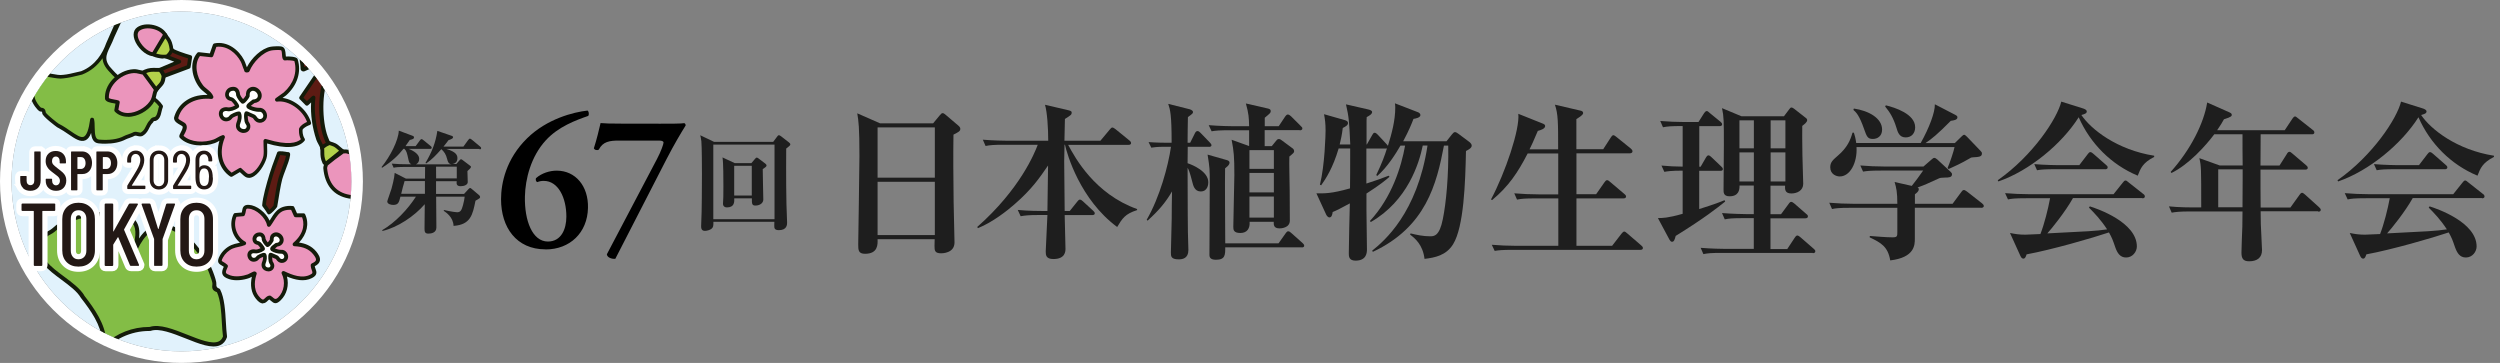
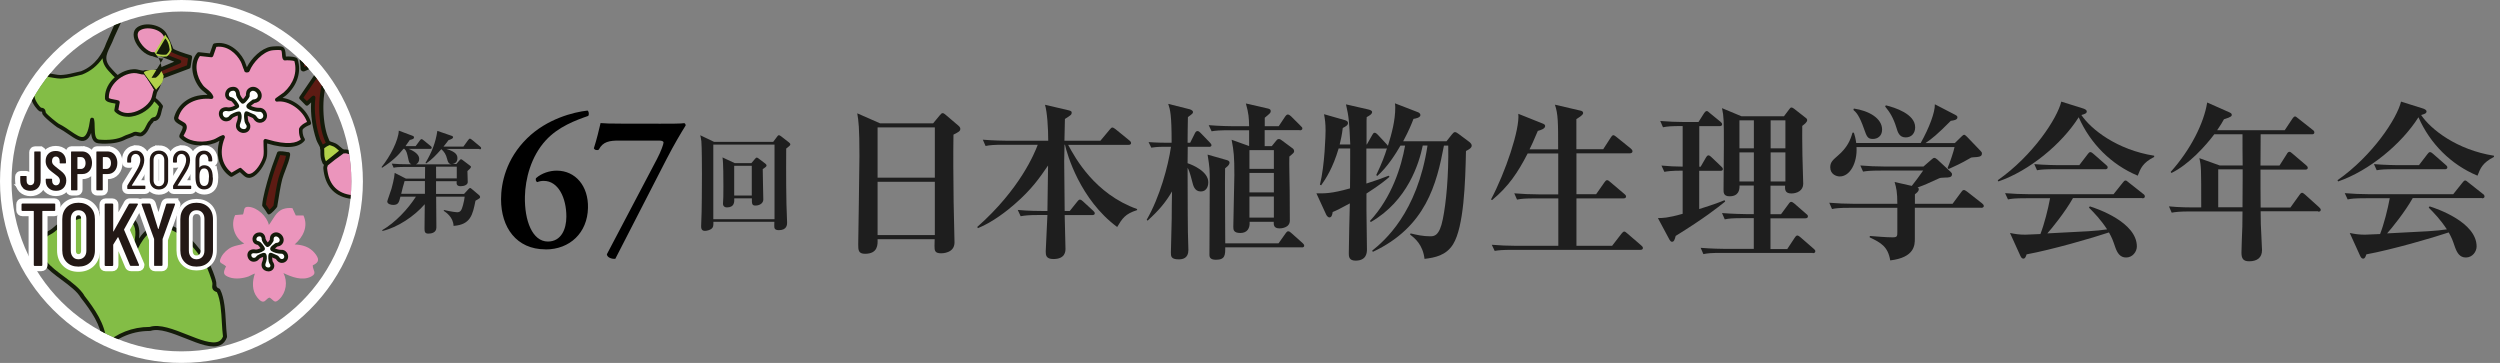
<svg xmlns="http://www.w3.org/2000/svg" id="_レイヤー_1" data-name="レイヤー_1" version="1.1" viewBox="0 0 310 45">
  <rect x="0" y="0" width="310" height="45" fill="#808080" stroke="none" />
  <defs>
    <style>
      .st0 {
        fill: #b3d24a;
      }

      .st1 {
        fill: #e1f2fc;
      }

      .st2 {
        fill: #eb95bc;
      }

      .st3 {
        fill: #231815;
      }

      .st4 {
        fill: #83bd46;
        fill-rule: evenodd;
      }

      .st5 {
        fill: #fff;
      }

      .st6 {
        fill: #1e1e1e;
      }

      .st7, .st8 {
        fill: none;
      }

      .st9 {
        fill: #5d1b13;
      }

      .st10 {
        clip-path: url(#clippath-1);
      }

      .st11 {
        clip-path: url(#clippath-3);
      }

      .st8 {
        stroke: #fff;
        stroke-width: .95px;
      }

      .st12 {
        clip-path: url(#clippath-2);
      }

      .st13 {
        fill: #141b0a;
      }

      .st14 {
        clip-path: url(#clippath);
      }
    </style>
    <clipPath id="clippath">
      <rect class="st7" width="45" height="45" />
    </clipPath>
    <clipPath id="clippath-1">
      <rect class="st7" width="45" height="45" />
    </clipPath>
    <clipPath id="clippath-2">
      <path class="st7" d="M1.43,22.5c0,11.64,9.43,21.07,21.07,21.07s21.07-9.43,21.07-21.07S34.14,1.43,22.5,1.43,1.43,10.86,1.43,22.5" />
    </clipPath>
    <clipPath id="clippath-3">
      <rect class="st7" width="45" height="45" />
    </clipPath>
  </defs>
  <g>
    <path class="st6" d="M59.47,18.47h-4.12c1.2.36,1.37.76,1.37,1.15,0,.57-.43.69-.64.72h.5l.41-.47c.1-.1.11-.12.17-.12s.1.01.21.1l.91.69c.06.04.12.08.12.17,0,.12-.29.37-.44.5,0,.19.04,1.15.04,1.37,0,.33-.43.51-.87.51-.55,0-.53-.32-.5-.62h-2.56v1.58h3.47l.54-.59c.1-.1.15-.15.22-.15.06,0,.11.05.23.15l.9.76c.07.07.1.14.1.21,0,.12,0,.14-.57.46-.35,1.73-.59,2.97-2.72,3.12-.04-1.09-.93-1.67-1.22-1.87l.03-.1c.97.22,1.51.28,1.63.28.47,0,.57-.33.73-.88.11-.37.17-.75.21-1.05h-3.54c0,.54.03,3.21.03,3.82,0,.65-.62.76-1,.76-.47,0-.47-.3-.47-.7,0-.1.03-2.63.03-2.95-1.31,1.51-3.37,2.88-5.24,3.32l-.04-.1c1.63-.94,3.19-2.61,4.18-4.15h-1.92c-.17.68-.25,1.02-.88,1.02-.29,0-.75-.1-.75-.44,0-.08.46-1.33.53-1.59.04-.15.36-1.3.39-1.94l1.4.71h2.36c0-.4,0-.93.01-1.45h-2.41c-.97,0-1.23.04-1.49.1l-.23-.51c.66.06,1.31.08,1.98.08h.46c-.18-.07-.28-.18-.35-.48-.23-1.04-.26-1.15-.53-1.44h-.11c-.65.82-1.37,1.53-2.65,2.35l-.07-.08c1.08-1.33,2.1-3.32,2.14-4.52l1.74.65c.1.04.15.1.15.18,0,.19-.15.23-.53.33-.15.22-.25.37-.53.76h1.26l.51-.69c.08-.11.14-.18.22-.18.07,0,.11.03.25.14l.87.71c.06.04.14.12.14.21,0,.15-.12.15-.21.15h-2.65c.14.06,1.31.48,1.31,1.24,0,.3-.14.57-.41.68h4.46c-.43-.03-.51-.37-.58-.64-.15-.61-.37-.91-.71-1.23h-.03c-.64.73-1.16,1.27-1.87,1.76l-.08-.07c.77-1.3,1.26-2.5,1.47-3.97l1.8.62c.11.04.15.1.15.17,0,.15-.18.22-.58.37-.15.21-.25.36-.61.79h2.47l.58-.8c.11-.15.17-.19.22-.19.07,0,.14.04.26.14l1,.83c.06.04.14.12.14.21,0,.15-.14.15-.21.15ZM52.7,22.45h-2.53c-.21.71-.24.84-.42,1.58h2.94v-1.58ZM56.64,20.67h-2.57c0,.23.01,1.24.01,1.45h2.56v-1.45Z" />
    <path class="st6" d="M95.87,17.6l.51-.68c.07-.1.12-.15.21-.15s.21.1.25.12l.98.76c.11.08.18.17.18.26,0,.12-.18.26-.51.51,0,.55-.01,1.38-.01,2.38,0,1.51.01,3,.04,4.51.01.36.08,1.96.08,2.28,0,.24,0,.95-1.02.95-.57,0-.57-.28-.57-.58,0-.17.01-.28.01-.46h-7.56v.22c0,.29-.04.47-.19.61-.19.18-.59.3-.86.3-.47,0-.47-.41-.47-.58,0-.28.06-1.52.06-1.77.01-.42.04-2.6.04-4.73,0-.9-.01-3.26-.07-4.02-.03-.29-.1-.61-.14-.76l1.71.82h7.33ZM88.45,17.93v9.25h7.59v-9.25h-7.59ZM93.17,20.23l.46-.54c.07-.08.14-.15.21-.15s.17.07.22.11l.84.64c.08.06.15.14.15.25s-.18.25-.47.43c-.01.59.07,3.23.07,3.77,0,.42-.4.75-.98.75-.44,0-.44-.23-.44-.9h-2.18c.01.46.03,1.13-.93,1.13-.28,0-.47-.17-.47-.46,0-.12.04-.73.04-.84.01-.44.01-.82.01-1.26,0-.77,0-3.01-.11-3.64l1.52.71h2.06ZM91.04,20.56v3.69h2.18v-3.69h-2.18Z" />
    <path class="st6" d="M118.23,16.69c-.04,2.53-.02,5.2.02,8.36,0,.8.11,4.3.11,5.01,0,1.35-1.54,1.35-1.66,1.35-.8,0-.82-.36-.82-.91,0-.08.02-.76.02-.84h-7.08c.02.65.06,1.81-1.56,1.81-.84,0-.84-.48-.84-1.2,0-.42.15-9.18.15-10.91,0-3.64-.11-4.34-.27-5.31l2.82,1.24h6.59l.82-.99c.17-.19.23-.27.36-.27s.21.08.4.23l1.54,1.31c.13.11.25.25.25.4,0,.29-.21.4-.84.72ZM115.92,15.8h-7.1v6.23h7.1v-6.23ZM115.92,22.54h-7.1v6.61h7.1v-6.61Z" />
    <path class="st6" d="M138.52,28.14c-4.59-3.39-6.21-9.03-6.46-10.19h-.06c-.04,1.56-.04,1.73-.04,2.06,0,.97.06,5.29.06,6.15h.63l.93-1.16c.08-.11.21-.25.32-.25s.25.08.38.21l1.26,1.16c.13.11.21.21.21.34,0,.19-.19.21-.34.21h-3.39c.02.63.1,3.71.1,4.17,0,.29,0,1.28-1.5,1.28-.91,0-.95-.48-.95-.95,0-.06.19-4.11.21-4.51h-1.05c-1.28,0-1.75.06-2.27.15l-.36-.78c1.28.13,2.78.13,3.01.13h.67c.06-3.37.06-3.56.08-5.64-1.07,1.56-2.02,2.95-4.15,4.8-.88.78-2.74,2.25-4.55,2.97l-.08-.15c5.29-4.67,7.12-9.16,7.5-10.19h-4.17c-1.31,0-1.75.04-2.3.15l-.34-.78c1.28.11,2.78.13,3.01.13h5.1c0-1.54-.13-3.58-.4-4.46l2.95.69c.34.08.36.19.36.27,0,.27-.08.32-.84.8-.02.42-.06,2.32-.06,2.7h4.46l1.16-1.39c.13-.15.21-.25.32-.25.13,0,.25.11.4.21l1.71,1.39c.11.08.21.19.21.32,0,.21-.19.23-.32.23h-7.48c.88,1.64,3.31,6.09,8.55,7.96v.13c-1.5.48-1.83,1.03-2.48,2.11Z" />
    <path class="st6" d="M149.91,18.2h-2.63c0,.34-.02,1.77-.02,2.04.65.21,2.57,1.03,2.57,2.36,0,.21-.04,1.14-.95,1.14-.76,0-.93-.76-1.03-1.16-.32-1.26-.46-1.56-.59-1.77.02,6,.02,6.67.04,7.98,0,.61.06,1.6.06,2.21,0,1.05-.74,1.16-1.2,1.16-.97,0-.97-.4-.97-.84,0-.65.1-3.58.1-4.17,0-.55.02-2.93.04-3.41-.78,1.33-1.6,2.32-3.03,3.62l-.11-.11c1.62-2.8,2.67-6.67,3.01-9.05h-.78c-.97,0-1.33.06-1.66.11l-.34-.69c1.03.08,2.13.08,2.38.08h.48c0-3.47-.17-4.06-.42-4.82l2.59.65c.08.02.48.13.48.36,0,.17-.06.21-.63.63-.02.51-.04,2.74-.04,3.18h.32l.59-1.18c.08-.17.19-.27.32-.27s.27.11.38.23l1.14,1.18c.13.15.21.23.21.34,0,.19-.19.21-.32.21ZM161.41,30.67h-9.48c0,.93,0,1.54-1.14,1.54-.57,0-.82-.19-.82-.59,0-1.41.04-7.62.04-8.91,0-1.68,0-1.87-.27-3.54l2.21.63c.32.08.51.15.51.38,0,.15-.13.32-.19.38-.13.11-.25.21-.36.32-.04,1.52.02,7.85.02,9.29h6.61l.88-1.24c.15-.21.23-.25.32-.25.13,0,.23.08.38.21l1.39,1.24c.1.1.21.19.21.34,0,.19-.19.21-.32.21ZM161.16,16.14h-4.34v1.98h.88l.53-.65c.08-.1.17-.23.34-.23.15,0,.27.08.38.17l1.31.97c.13.08.21.21.21.38,0,.15-.06.21-.59.65-.04.67.04,3.62.04,4.23s.02,3.18.02,3.71c0,.93-1.12.97-1.26.97-.76,0-.74-.44-.74-.82h-2.99c.06.8-.29,1.39-1.14,1.39s-.88-.4-.88-.76c0-1.01.13-5.47.13-6.4,0-2.32-.06-2.95-.34-4.4l2.17.78v-1.96h-2.38c-1.28,0-1.75.04-2.27.13l-.36-.76c1.28.11,2.78.13,3.01.13h2c-.02-1.01-.04-1.52-.4-2.82l2.57.59c.32.06.51.13.51.36,0,.21-.08.27-.74.82v1.05h1.73l.8-1.2c.17-.23.25-.25.34-.25.13,0,.29.13.38.21l1.2,1.2c.17.17.21.19.21.32,0,.19-.19.23-.32.23ZM157.96,18.62h-3.03v2.32h3.03v-2.32ZM157.96,21.44h-3.03v2.42h3.03v-2.42ZM157.96,24.37h-3.03v2.61h3.03v-2.61Z" />
    <path class="st6" d="M181.78,18.75c-.08,3.83-.25,9.37-1.6,11.54-.86,1.39-2.27,1.66-3.54,1.81-.21-1.75-1.16-2.53-1.79-3.01l.06-.15c.78.19,1.56.36,2.42.36.48,0,1.16,0,1.58-2.13.4-1.94.74-5.41.67-9.12h-.53c-.91,4.78-2.23,10.09-8.82,13.18l-.08-.15c1.47-1.18,5.58-4.63,6.86-13.03h-.59c-.44,2.17-1.87,6.86-6.44,9.48l-.11-.13c2.72-2.93,3.9-6.74,4.36-9.35h-.57c-.57.99-1.62,2.67-2.88,3.77l-.13-.11c.74-1.54,1.07-2.46,1.33-3.31-.06.02-.11.02-.19.02h-2.36v4.34c1.14-.36,1.98-.67,2.76-.97l.11.13c-.44.38-1.1.95-2.86,2.08v2.13c0,.25.06,4.61.06,4.78,0,.34,0,1.41-1.41,1.41-.84,0-.84-.55-.84-.91,0-.97.1-5.31.13-6.19-1.31.72-1.73.91-2.13,1.07-.04.29-.11.67-.4.67-.19,0-.36-.23-.42-.38l-1.2-2.61c1.03.02,1.87.04,4.17-.61.02-.88.02-2.8.02-4.34v-.61h-1.43c-.72,2.44-1.6,3.77-2.17,4.57l-.15-.08c.61-2.42.7-6.3.7-6.7,0-.91-.08-1.45-.19-2.04l2.59.74c.19.06.38.15.38.34,0,.27-.23.42-.65.63-.1.86-.23,1.43-.38,2.04h1.31c-.13-2.78-.15-3.33-.53-4.97l2.76.63c.25.06.48.15.48.32,0,.27-.36.46-.67.63,0,.15-.02.27-.02.46v2.93h.04l.67-1.18c.08-.15.17-.27.29-.27.15,0,.25.11.38.23l1.1,1.18c.04.06.15.17.17.21.48-1.54.91-3.14.91-4.76,0-.19-.02-.36-.04-.51l2.82,1.09c.13.04.34.17.34.36,0,.32-.57.44-.86.48-.23.61-.57,1.45-1.28,2.78h5.37l.65-.82c.15-.19.27-.32.4-.32s.29.1.46.23l1.35,1.01c.15.13.27.27.27.44,0,.27-.34.48-.69.65Z" />
    <path class="st6" d="M193.21,18.5c0-3.31,0-4.34-.4-5.52l3.18.74c.13.02.32.1.32.29,0,.25-.42.48-.84.76v3.73h3.33l.95-1.47c.08-.13.19-.27.32-.27.08,0,.25.13.38.23l1.77,1.43c.08.08.21.19.21.34s-.13.25-.32.25h-6.63v5.07h2.44l1.03-1.47c.08-.11.19-.27.32-.27s.23.08.38.21l1.77,1.5c.1.08.21.17.21.32,0,.19-.19.23-.32.23h-5.83v5.88h4.42l1.16-1.5c.11-.13.23-.27.34-.27s.21.08.38.23l1.73,1.49c.08.08.21.17.21.32,0,.19-.17.23-.32.23h-15.79c-1.31,0-1.75.04-2.27.13l-.36-.76c1.01.08,2,.13,3.01.13h5.24v-5.88h-2.82c-1.31,0-1.75.04-2.3.15l-.34-.78c.99.08,2,.13,3.01.13h2.44v-5.07h-3.79c-1.24,2.4-2.38,4.09-4.4,5.77l-.15-.06c1.79-3.37,3.6-8.72,3.39-10.63l3.1,1.24c.08.04.23.11.23.27,0,.36-.61.53-.91.61-.55,1.31-.84,1.92-1.03,2.29h3.56Z" />
    <path class="st6" d="M207.79,29.24c-.13.48-.21.74-.46.74-.15,0-.23-.13-.32-.27l-1.43-2.67c.53,0,1.24,0,3.07-.53v-5.35c-1.41,0-1.9.08-2.27.15l-.36-.78c.88.08,1.75.13,2.63.13v-5.03c-1.47,0-1.87.04-2.44.15l-.34-.78c.99.08,2,.13,2.99.13h1.75l.69-1.09c.04-.08.21-.27.32-.27.13,0,.19.06.4.25l1.31,1.07c.08.06.21.19.21.32,0,.21-.21.23-.32.23h-2.51v5.03h.17l.67-1.16c.04-.08.17-.25.29-.25.15,0,.29.15.38.23l1.2,1.14c.15.13.21.21.21.34,0,.21-.21.21-.32.21h-2.61v4.74c1.94-.61,2.63-.88,3.14-1.1l.08.17c-.97.78-2.55,2.04-6.15,4.27ZM224.8,31.36h-11.31c-1.28,0-1.75.04-2.27.15l-.34-.78c1.28.11,2.76.13,2.99.13h3.6v-3.81h-1.33c-1.28,0-1.75.04-2.27.15l-.34-.78c1.26.1,2.76.13,2.99.13h.95v-3.54h-1.77c.02.57-.13,1.33-1.24,1.33-.74,0-.74-.48-.74-.8,0-.86.04-4.74.04-5.52,0-2.99,0-3.56-.23-4.61l2.42,1.01h5.26l.63-.84c.13-.17.19-.25.29-.25.13,0,.27.1.36.17l1.43,1.12c.08.06.17.13.17.27,0,.27-.34.51-.61.72,0,.74-.02,1.85.02,3.64,0,.55.1,3.03.1,3.54,0,.84-.76,1.2-1.47,1.2-.82,0-.8-.53-.78-.97h-1.81v3.54h1.31l.93-1.26c.13-.19.21-.27.34-.27s.29.15.38.21l1.47,1.28c.11.11.21.13.21.32s-.19.23-.32.23h-4.32v3.81h2.08l.93-1.41c.15-.23.25-.27.32-.27.13,0,.32.17.4.23l1.62,1.41c.13.11.21.19.21.32,0,.19-.17.23-.32.23ZM217.48,14.92h-1.79v3.47h1.79v-3.47ZM217.48,18.9h-1.79v3.6h1.79v-3.6ZM221.39,14.92h-1.83v3.47h1.83v-3.47ZM221.39,18.9h-1.83v3.6h1.83v-3.6Z" />
    <path class="st6" d="M245.65,25.76h-8.21v3.83c0,.76,0,2.34-3.05,2.7-.29-1.73-1.16-2.19-2.55-2.86l.02-.17c.8.06,2.02.17,2.82.17.59,0,.59-.15.59-.69v-2.97h-5.83c-1.45,0-1.85.06-2.27.15l-.34-.78c.99.08,2,.13,2.99.13h5.45c0-1.45-.13-2-.34-2.7l2.13.48c.51-.63.86-1.12,1.41-1.9h-5.18c-1.45,0-1.85.06-2.27.13l-.34-.76c.99.08,2,.13,2.99.13h4.84l.99-.86c.15-.13.23-.21.36-.21.08,0,.19.04.36.19l1.68,1.56c.1.11.15.17.15.29,0,.38-.42.4-.86.4-.48.02-.59.02-.78.11-1.47.67-1.64.76-2.63,1.12.06.02.15.08.15.21,0,.29-.29.48-.48.63v1.18h4.67l1.03-1.39c.11-.15.21-.32.38-.32.1,0,.25.11.4.21l1.85,1.45c.08.06.21.19.21.32,0,.21-.21.23-.34.23ZM244.62,19.51c-.19.02-.19,0-.48.19-.93.55-1.87.97-2.51,1.26l-.13-.13c.27-.61.78-2.11.86-2.59h-12.15c.11,1.94-.8,3.64-2.08,3.64-.4,0-1.18-.25-1.18-1.14,0-.63.34-.91.91-1.41,1.24-1.05,1.6-2,1.85-2.88h.17c.11.32.21.69.29,1.28h8c1.05-1.87,1.79-3.83,1.75-4.8l2.53,1.31c.19.11.27.15.27.32,0,.29-.44.38-.82.42-1.66,1.68-2.4,2.27-3.14,2.76h3.64l.86-.84c.15-.15.23-.19.29-.19.08,0,.17.06.36.25l1.64,1.71c.15.17.21.21.21.36,0,.4-.34.44-1.16.48ZM232.24,17.23c-.65,0-.76-.29-1.09-1.22-.59-1.71-1.01-2.11-1.33-2.38l.06-.17c1.85.27,3.5,1.2,3.5,2.61,0,.84-.61,1.16-1.14,1.16ZM236.31,17.04c-.8,0-.99-.65-1.16-1.22-.36-1.18-.8-1.9-1.39-2.61l.08-.15c1.12.27,3.64,1.07,3.64,2.72,0,.69-.4,1.26-1.18,1.26Z" />
    <path class="st6" d="M265.07,21.78c-3.28-1.37-5.87-3.98-7.31-7.24-2.11,3.33-6.11,6.63-9.96,7.96l-.08-.15c4.38-3.07,7.39-7.69,7.88-9.75l2.74.86c.17.06.42.17.42.36,0,.23-.23.32-.67.44,1.22,1.81,4.44,4.32,9.03,5.05v.15c-1.41.72-1.68,1.39-2.04,2.32ZM265.64,24.56h-8.59c-.97,1.73-2.63,3.77-3.18,4.38,4.97-.25,6.02-.29,7.41-.5-.78-1.2-1.56-2-2.25-2.7l.11-.15c.95.29,5.83,1.98,5.83,4.97,0,.65-.53,1.37-1.33,1.37-.76,0-1.1-.57-1.35-1.28-.27-.8-.4-1.16-.78-1.83-1.98.67-7.1,2.15-10.21,2.72-.11.32-.19.53-.4.53s-.29-.19-.38-.36l-1.28-2.82c.65.13,1.14.21,1.9.21.17,0,1.14-.06,1.87-.08.46-1.14.97-3.16,1.2-4.44h-2.95c-1.45,0-1.87.06-2.27.15l-.36-.78c1.01.08,2,.13,3.01.13h10.44l1.14-1.43c.13-.17.23-.27.34-.27s.21.08.38.23l1.81,1.43c.13.08.21.19.21.32,0,.21-.21.23-.32.23ZM261.03,20.98h-6.17c-1.28,0-1.75.04-2.27.13l-.34-.76c1.26.11,2.76.13,2.99.13h2.59l1.05-1.37c.1-.15.21-.25.32-.25.13,0,.29.13.4.23l1.54,1.35c.13.1.21.19.21.32,0,.19-.19.23-.32.23Z" />
    <path class="st6" d="M287.44,26.2h-7.12c0,1.18.02,1.85.11,3.5.02.61.06,1.24.06,1.31,0,.93-.59,1.39-1.6,1.39-.74,0-.95-.36-.95-1.07,0-.27.08-2.74.11-3.24,0-.08.02-1.83.02-1.87h-6.51c-1.28,0-1.75.06-2.27.15l-.34-.78c1.26.13,2.76.13,2.99.13h1.01c0-4.95,0-5.1-.23-6.11l2.53.91h2.84c-.02-.99-.02-2.59-.02-3.87h-3.5c-1.09,1.45-3.16,3.75-5.31,4.8l-.1-.13c2.48-2.76,4.13-6.06,4.53-8.61l2.76,1.22c.08.04.29.13.29.29,0,.15,0,.27-.97.57-.21.38-.42.74-.84,1.35h8.38l.95-1.43c.08-.11.19-.27.32-.27.11,0,.17.06.38.23l1.81,1.43c.13.08.21.19.21.32,0,.21-.17.23-.32.23h-6.34c0,.61-.02,3.33-.02,3.87h2.36l.91-1.43c.04-.08.15-.27.32-.27.13,0,.25.13.38.23l1.68,1.43c.13.1.21.21.21.32,0,.21-.19.23-.32.23h-5.54c0,1.47,0,3.14.02,4.7h3.69l1.12-1.56c.04-.06.19-.27.32-.27s.27.15.38.23l1.73,1.56c.15.15.21.21.21.34,0,.19-.17.21-.32.21ZM278.09,21h-3.03v4.7h3.01c0-1.09.02-1.85.02-3.58v-1.12Z" />
    <path class="st6" d="M307.2,21.78c-3.29-1.37-5.88-3.98-7.31-7.24-2.11,3.33-6.11,6.63-9.96,7.96l-.08-.15c4.38-3.07,7.39-7.69,7.88-9.75l2.74.86c.17.06.42.17.42.36,0,.23-.23.32-.67.44,1.22,1.81,4.44,4.32,9.03,5.05v.15c-1.41.72-1.68,1.39-2.04,2.32ZM307.77,24.56h-8.59c-.97,1.73-2.63,3.77-3.18,4.38,4.97-.25,6.02-.29,7.41-.5-.78-1.2-1.56-2-2.25-2.7l.11-.15c.95.29,5.83,1.98,5.83,4.97,0,.65-.53,1.37-1.33,1.37-.76,0-1.09-.57-1.35-1.28-.27-.8-.4-1.16-.78-1.83-1.98.67-7.1,2.15-10.21,2.72-.11.32-.19.53-.4.53s-.29-.19-.38-.36l-1.28-2.82c.65.13,1.14.21,1.89.21.17,0,1.14-.06,1.87-.08.46-1.14.97-3.16,1.2-4.44h-2.95c-1.45,0-1.87.06-2.27.15l-.36-.78c1.01.08,2,.13,3.01.13h10.44l1.14-1.43c.13-.17.23-.27.34-.27s.21.08.38.23l1.81,1.43c.13.08.21.19.21.32,0,.21-.21.23-.32.23ZM303.15,20.98h-6.17c-1.28,0-1.75.04-2.27.13l-.34-.76c1.26.11,2.76.13,2.99.13h2.59l1.05-1.37c.11-.15.21-.25.32-.25.13,0,.29.13.4.23l1.54,1.35c.13.1.21.19.21.32,0,.19-.19.23-.32.23Z" />
  </g>
  <g>
    <path d="M67.63,30.92c-3.6,0-5.5-2.73-5.5-6.21,0-2.02.63-5.02,3.24-7.57,2.46-2.41,5.75-3.24,7.48-3.43.17.1.22.46.1.66-1.56.54-3.73,1.34-5.28,3.04-1.85,2.02-2.53,4.8-2.58,6.94-.07,3.02.93,5.6,2.85,5.6,1.63,0,2.29-1.51,2.29-3.09,0-2.36-1.02-4.43-2.8-4.43-.34,0-.54.05-.8.15-.17-.05-.24-.29-.17-.49.73-.63,1.7-.93,2.58-.93,2.31,0,3.94,1.9,3.87,4.63-.07,3.07-2.24,5.14-5.26,5.14Z" />
    <path d="M81.66,15.34c1.34,0,2.9,0,3.19-.07.1.05.17.12.17.29-.58.93-1.36,2.22-2.39,4.21l-6.33,12.32c-.41.05-1.02-.15-1.05-.56l6.23-11.84c.49-.93.8-1.83.8-2.02,0-.12-.15-.24-.56-.24h-4.94c-1.19,0-2.02.12-2.53,1.12-.17.12-.54.07-.61-.17.37-1.15.61-2.19.83-3.12.49.05,1.27.07,2.58.07h4.6Z" />
  </g>
  <g class="st14">
    <g class="st10">
      <path class="st5" d="M22.5,1.43c11.64,0,21.07,9.43,21.07,21.07s-9.43,21.07-21.07,21.07S1.43,34.14,1.43,22.5,10.86,1.43,22.5,1.43M22.5,0C16.49,0,10.84,2.34,6.59,6.59S0,16.49,0,22.5s2.34,11.66,6.59,15.91,9.9,6.59,15.91,6.59,11.66-2.34,15.91-6.59,6.59-9.9,6.59-15.91-2.34-11.66-6.59-15.91S28.51,0,22.5,0" />
    </g>
    <g class="st12">
-       <rect class="st1" x="-13.29" y="-8.81" width="73.89" height="56.19" />
      <path class="st13" d="M60.59,47.62H-13.29c-.13,0-.24-.11-.24-.24V-8.81c0-.13.11-.24.24-.24H60.59c.13,0,.24.11.24.24v56.19c0,.13-.11.24-.24.24M-13.06,47.14H60.36V-8.57H-13.06v55.71Z" />
      <path class="st4" d="M3.55,10.11c.17.44.21.97.56,1.33.08.07.07.15.04.23-.34.53.53,1.73.87,1.92.38.02.4.1.44.43.03.25,1.74,1.61,1.8,1.58,2.16,1.1,3.6,3.41,4.17-.77.21.87-.2,2.61.83,2.71,1.1.1,2.36,0,3.23-.46.25-.13.92-.31,1.16-.48.34-.12.71.25,1.02-.01.62-.4.61-1.09,1.13-1.55.08-.17.21-.26.42-.28.59-.16.54-1.09.77-1.58-1.17-1.75-3.72-1.91-5.15-3.36h0c-.34-.33-.71-.63-1.02-1-1.65-1.66-.5-2.54.15-4.32,0,0,0,0,0,0,.82-1.74,1.59-3.52,2.41-5.26h0c.11-.19.42-.66.06-.74-.95,2.29-2.04,4.6-3.04,6.9-.59,1.64-1.66,3-3.27,3.63-.75.17-1.49.39-2.28.46-1.15.24-4.15-1.23-4.29.61" />
      <path class="st13" d="M13.05,17.82c-.26,0-.53-.01-.81-.04-.69-.06-.88-.65-.94-1.29-.18.49-.42.78-.71.91-.61.27-1.31-.21-2.11-.76-.39-.27-.84-.57-1.3-.81-.04-.01-.07-.03-.08-.04-.08-.05-1.81-1.33-1.86-1.73,0-.06-.02-.18-.04-.21,0,0-.03-.01-.18-.02-.04,0-.07-.01-.11-.03-.3-.17-.87-.9-1.03-1.52-.07-.27-.05-.5.05-.68-.27-.29-.37-.64-.46-.98-.04-.15-.08-.28-.13-.41-.01-.03-.02-.07-.02-.1.03-.39.17-.68.43-.88.59-.45,1.6-.27,2.57-.09.59.11,1.15.21,1.48.14,0,0,.02,0,.03,0,.57-.05,1.12-.19,1.66-.32.19-.05.38-.09.57-.13,1.8-.71,2.69-2.28,3.11-3.48.42-.97.86-1.95,1.28-2.89.59-1.32,1.21-2.69,1.76-4.03.04-.11.16-.17.27-.14.15.04.26.12.31.25.12.27-.08.61-.2.81l-.02.03c-.43.91-.86,1.85-1.27,2.76-.37.81-.75,1.65-1.13,2.47-.15.41-.33.78-.49,1.11-.54,1.12-.87,1.79.29,2.95,0,0,0,0,.01.01.21.25.45.47.7.7.1.09.2.18.3.28.62.62,1.44,1,2.31,1.39,1.08.49,2.2.99,2.88,2.01.05.07.05.16.02.23-.06.13-.1.32-.15.51-.1.47-.24,1.05-.77,1.2-.02,0-.03,0-.05,0-.14,0-.19.06-.22.14-.01.03-.03.06-.06.08-.2.18-.31.4-.43.64-.15.31-.33.67-.72.92-.26.21-.55.13-.76.08-.12-.03-.22-.06-.3-.04-.17.1-.43.2-.69.29-.18.06-.37.13-.46.18-.64.34-1.54.53-2.55.53M11.43,14.6c.11,0,.21.07.23.18.07.29.08.64.08,1.01.02.89.07,1.48.54,1.52,1.24.11,2.37-.04,3.09-.44.12-.07.32-.14.53-.21.22-.08.5-.18.62-.25.02-.01.03-.02.05-.03.22-.08.43-.02.6.02.21.06.28.06.34,0,0,0,.02-.01.03-.02.29-.18.41-.44.56-.74.13-.26.26-.53.5-.76.08-.16.25-.34.57-.37.23-.08.31-.38.42-.83.04-.16.07-.33.13-.48-.61-.84-1.58-1.28-2.61-1.74-.87-.39-1.77-.8-2.45-1.48-.09-.09-.19-.18-.29-.27-.25-.23-.51-.46-.74-.74-.65-.66-.89-1.22-.91-1.75-.65.93-1.5,1.62-2.52,2.02-.01,0-.02,0-.03.01-.19.04-.39.09-.58.14-.55.13-1.12.27-1.72.33-.42.08-1.02-.03-1.65-.14-.83-.15-1.78-.33-2.2,0-.14.1-.21.26-.24.49.05.13.09.27.12.4.08.3.16.59.35.79.14.13.17.29.1.49,0,.02-.01.03-.02.04-.06.09-.04.25-.01.36.12.48.56,1.04.76,1.2.47.04.55.27.6.61.15.26,1.4,1.27,1.64,1.41.01,0,.02,0,.03.01.5.25.97.57,1.38.86.69.47,1.28.88,1.65.72.36-.16.63-.88.8-2.16.02-.11.11-.2.22-.21,0,0,0,0,.01,0M7.18,15.38s0,0,0,0c0,0,0,0,0,0M7.23,15.37s-.03,0-.05.01c.02,0,.04-.01.05-.01M3.96,11.63h0,0Z" />
      <path class="st9" d="M37.67,8.6c.67-.31,2.74-1.25,2.84-1.16l-3.19,4.68.72.74.82-.77c-.21,1.66.05,3.59.58,5.18.09.28.43.79.47.99,0,.04,0,.07.01.11.1-.11.37-.34.91-.56-.18-.07-.24-.18-.47-.79-.74-2.01-.79-5.72.19-7.65.7-1.37,3.41-3.83,4.65-4.84.55-.45,2.87-2.28,3.34-2.47.22-.09.44.04.67.04L47.98-.05c-2.6,2.02-3.89,3.62-6.56,5.53-1.26.9-2.52,1.58-4.03,1.97,0,0,.12.64.11,1.02,0,.09.09.16.18.12" />
      <path class="st13" d="M39.93,18.61s-.05,0-.07-.01c-.09-.03-.15-.1-.16-.2v-.04s0-.04-.01-.05c-.01-.07-.13-.28-.2-.42-.1-.19-.21-.38-.26-.54-.51-1.53-.74-3.19-.65-4.65l-.36.34c-.09.09-.24.09-.33,0l-.72-.74c-.08-.08-.09-.21-.03-.3l2.81-4.12c-.45.18-1.17.49-2.17.95-.11.05-.25.04-.35-.03-.11-.07-.17-.19-.16-.32,0-.35-.1-.97-.1-.97-.02-.12.05-.24.17-.27,1.37-.36,2.59-.96,3.95-1.94,1.45-1.04,2.49-1.98,3.58-2.98.89-.81,1.8-1.64,2.98-2.55.05-.04.12-.06.19-.05.07.01.13.06.16.11l1.25,2.16c.04.07.04.16,0,.24-.04.07-.12.12-.2.12h0c-.11,0-.21-.02-.3-.04-.12-.03-.21-.04-.27-.02-.4.16-2.42,1.74-3.28,2.43-1.2.97-3.91,3.41-4.59,4.76-.96,1.88-.88,5.56-.17,7.46.21.56.25.62.33.65.09.03.15.12.15.22,0,.1-.06.19-.15.22-.52.21-.75.42-.83.5-.05.05-.11.08-.17.08M38.87,11.85s.07,0,.11.03c.09.05.14.14.13.24-.2,1.52.02,3.42.57,5.08.04.11.14.3.22.46.06.12.11.21.15.3.1-.07.22-.14.37-.22-.08-.14-.16-.34-.27-.63-.75-2.03-.83-5.82.2-7.84.72-1.42,3.49-3.92,4.72-4.91.03-.02,2.82-2.27,3.4-2.5.11-.04.21-.05.3-.05l-.86-1.49c-1.06.84-1.91,1.61-2.73,2.36-1.1,1-2.14,1.95-3.62,3.01-1.35.97-2.56,1.57-3.9,1.95.03.18.06.45.07.68,2.71-1.24,2.8-1.17,2.94-1.05.09.08.11.22.04.32l-3.08,4.52.42.43.65-.61s.1-.06.16-.06M37.67,8.6h0,0Z" />
      <path class="st0" d="M39.95,18.31c.08.59-.09,1.08.27,1.83.04.09.15.11.2.15.05-.04.1-.08.14-.11.15-.09,1.01-.82,1.88-1.49-.15-.06-.62-.56-.92-.71-.34-.16-.52-.18-.65-.23-.54.22-.81.45-.91.56" />
      <path class="st13" d="M40.42,20.52s-.1-.01-.14-.04h0s0,0-.02,0c-.07-.03-.19-.09-.26-.23-.26-.56-.27-1-.27-1.39,0-.18,0-.34-.02-.51,0-.07.01-.14.06-.19.12-.13.41-.38,1-.62.06-.02.12-.02.17,0,.03.01.07.02.12.04.12.04.3.08.55.2.2.09.44.3.64.48.1.08.23.2.27.22.08.03.13.1.15.19.01.08-.02.17-.09.22-.42.33-.84.67-1.18.94-.42.34-.63.51-.72.56-.02.01-.05.04-.1.08-.05.04-.1.06-.16.06M40.2,18.4c.01.16.01.31.01.46,0,.36,0,.7.2,1.13,0,0,.02,0,.02-.01.06-.04.36-.28.67-.53.27-.22.6-.49.94-.76-.03-.03-.07-.06-.1-.09-.17-.15-.39-.34-.53-.41-.22-.1-.36-.14-.48-.18-.02,0-.04-.01-.06-.02-.36.15-.56.3-.67.4" />
      <path class="st2" d="M40.33,20.84c.16,1.84,1.06,3.19,2.96,3.53.19.03,1.1.18,1.1-.04v-1.6l1.07.15c.41-1.86-.49-3.62-2.4-4.1-.16-.04-.35-.01-.51-.02-.71.49-1.54,1.11-2.12,1.61,0,0,0,0,0,0,.01.14-.11.29-.09.46" />
      <path class="st13" d="M44.01,24.69c-.2,0-.46-.03-.77-.08-1.87-.34-2.96-1.63-3.15-3.75-.01-.14.03-.26.06-.35.01-.03.03-.08.03-.11,0,0,0-.01,0-.02,0-.07.03-.14.08-.18.54-.46,1.34-1.07,2.14-1.63.05-.03.1-.05.16-.04.06,0,.11,0,.17,0,.12,0,.25,0,.38.03,1.95.49,3.03,2.33,2.58,4.38-.03.12-.14.2-.27.18l-.8-.11v1.32c0,.09-.04.18-.11.24-.09.08-.26.12-.5.12M40.65,20.5c-.01.06-.03.11-.05.17-.02.06-.04.12-.04.16.17,1.9,1.1,3.02,2.76,3.32.32.06.66.09.82.07v-1.47c0-.07.03-.13.08-.18.05-.05.12-.07.19-.06l.85.12c.29-1.72-.62-3.19-2.27-3.6-.07-.02-.16-.02-.25-.01-.04,0-.09,0-.13,0-.73.51-1.45,1.05-1.96,1.49" />
      <path class="st9" d="M34.77,22.16c.23-.83.87-2.17.96-2.92.03-.21-.02-.11-.14-.14-.17-.03-.91-.15-1-.09-.32.86-.66,1.72-.93,2.6-.31,1.03-.84,2.81-.91,3.84,0,0,.36.46.62.91.06,0,.76-.68.78-.77.04-.14.36-2.47.63-3.43" />
      <path class="st13" d="M33.36,26.6h0c-.08,0-.16-.05-.2-.12-.25-.43-.6-.88-.6-.88-.04-.05-.05-.1-.05-.16.07-.99.53-2.6.92-3.89.2-.66.45-1.31.68-1.94.09-.23.17-.45.25-.68.02-.05.05-.09.09-.12.2-.13.95,0,1.18.05,0,0,.01,0,.02,0,.04,0,.15-.02.25.07.1.1.08.23.07.33-.06.48-.31,1.14-.56,1.79-.16.43-.32.83-.41,1.16-.19.7-.42,2.13-.54,2.9-.06.36-.08.49-.09.53-.03.1-.77.95-1.02.95M32.98,25.38c.09.12.27.36.44.63.18-.16.42-.41.49-.51.01-.07.04-.26.07-.46.12-.78.35-2.23.55-2.95.1-.35.25-.76.42-1.2.22-.57.44-1.15.51-1.57-.2-.04-.54-.08-.72-.09-.07.18-.14.36-.2.54-.23.62-.48,1.26-.67,1.91-.22.72-.79,2.62-.9,3.7" />
      <path class="st5" d="M3.93,3.89c.14.78-.3,1.06-.68,1.6.02.68.88,1.01,1.25.37.23-.4-.19-1.12.26-1.59.89,0,.6,1.13,1.44,1.08.78-.04.83-1.04.25-1.22-.55-.18-.96.1-1.16-.76.01-.08.56-.5.64-.53.39-.11.92.14,1-.56.06-.62-.64-.93-1.1-.63-.16.1-.45,1.21-1.06,1.08-.49-.45-.22-.74-.25-1.21-.06-.98-1.64-.83-1.44.27.08.43.53.3.66.52.06.09.22.75.18.8-.62.34-2.37-.68-2.13.73.19,1.1,1.84-.24,2.13.05" />
      <path class="st13" d="M3.95,6.45c-.07,0-.14,0-.21-.03-.41-.1-.71-.48-.73-.92,0-.05.01-.1.04-.15.09-.12.17-.23.26-.34.25-.31.43-.53.4-.92-.12.03-.31.1-.44.16-.46.18-.99.39-1.37.17-.18-.1-.3-.29-.34-.55-.06-.38,0-.65.17-.83.29-.3.79-.23,1.27-.16.24.03.5.07.67.05-.04-.18-.11-.45-.14-.52,0,0-.08-.02-.13-.04-.18-.06-.49-.15-.56-.56-.07-.4.05-.76.34-.99.29-.23.71-.28,1.05-.12.31.14.5.43.52.79,0,.16-.01.3-.03.42-.03.24-.05.37.15.58.24-.01.45-.43.58-.68.1-.19.15-.3.25-.37.31-.2.72-.21,1.04-.01.3.18.46.51.42.86-.07.72-.58.73-.89.74-.1,0-.19,0-.26.02-.08.05-.34.25-.46.36.1.34.21.35.5.38.14.01.29.03.47.09.37.12.6.5.55.91-.05.36-.33.74-.86.77-.57.03-.77-.36-.92-.64-.13-.25-.22-.39-.43-.43-.11.17-.1.38-.07.69.02.27.05.54-.09.78-.17.3-.45.46-.75.46M3.49,5.56c.04.22.2.36.36.4.18.04.34-.03.44-.21.06-.11.05-.3.03-.5-.03-.35-.07-.79.27-1.14.04-.05.11-.07.17-.07h0c.59,0,.8.4.95.69.14.28.22.4.47.39.34-.02.4-.28.41-.36.02-.15-.04-.34-.22-.4-.13-.04-.25-.05-.37-.07-.43-.04-.78-.14-.94-.86,0-.03,0-.07,0-.1.04-.21.7-.68.81-.71.13-.04.27-.04.4-.04.3,0,.4,0,.43-.31.02-.24-.11-.36-.2-.41-.16-.1-.36-.1-.52,0-.02.04-.07.13-.11.2-.19.37-.54,1.06-1.16.93-.04,0-.08-.03-.11-.06-.44-.41-.39-.75-.35-1.05.02-.11.03-.21.02-.33-.01-.23-.14-.33-.24-.38-.18-.08-.41-.05-.56.07-.15.11-.2.3-.16.53.02.11.06.13.23.18.13.04.3.09.4.25.02.03.33.85.18,1.06-.02.03-.05.05-.08.07-.29.16-.71.1-1.11.05-.33-.05-.74-.11-.86.02-.06.06-.07.21-.04.42.03.17.09.2.11.21.18.1.63-.07.96-.2.43-.17.78-.3,1-.09.03.03.06.08.07.13.13.72-.18,1.1-.48,1.47-.06.08-.13.16-.19.24M3.8,4.09h0,0Z" />
      <path class="st5" d="M34.96,31.3c-.34.01-.38.18-.72-.07-.35-.25-.28-.51.03-.77.22-.18.55-.11.67-.41.24-.55-.28-1.09-.81-.74-.36.24-.14.48-.26.76-.03.07-.42.44-.5.43-.79-.38-.11-1.44-1.17-1.3-.52.07-.57.86-.16,1.04.15.06.32.03.46.12.09.06.34.51.31.61-.36.53-1.07.13-1.4.34-.36.23-.27,1.04.35,1.01.45-.02.39-.36.57-.49.08-.06.6-.2.67-.09.33.5-.2.94-.11,1.41.1.5.98.44,1.07-.09.06-.31-.23-.43-.27-.71-.03-.15-.04-.55.07-.65.46-.16.79.54,1,.61.86.26,1.04-1.03.2-1.01" />
      <path class="st13" d="M33.39,33.74c-.37,0-.66-.22-.72-.54-.05-.26.04-.5.11-.71.09-.24.14-.39.07-.54-.11,0-.3.06-.37.09-.01.02-.03.06-.05.09-.07.15-.2.43-.65.45-.37.02-.66-.19-.77-.54-.11-.36,0-.74.28-.91.19-.12.43-.11.66-.1.28.02.48.02.61-.11-.04-.11-.15-.3-.2-.36-.03-.02-.09-.02-.14-.03-.08-.01-.17-.02-.26-.06-.29-.12-.46-.46-.41-.83.05-.36.3-.62.63-.67.81-.11.91.41.97.74.05.24.09.41.24.52.09-.08.23-.21.28-.27.02-.05.02-.1.01-.18,0-.18-.01-.45.33-.67.32-.21.68-.2.95.03.28.24.37.64.21,1-.12.28-.35.35-.53.41-.09.03-.16.05-.22.1-.17.14-.18.22-.18.23,0,.03.04.09.13.15.14.1.16.1.27.07.07-.02.17-.04.3-.05.33-.01.59.13.71.4.13.28.09.62-.12.86-.2.24-.52.32-.86.21-.13-.04-.24-.16-.36-.29-.15-.17-.28-.31-.41-.33-.02.1-.02.28,0,.39.01.07.05.13.1.2.09.13.22.32.17.59-.07.37-.4.63-.82.63h0ZM32.88,31.47s.07,0,.1,0c.12.02.19.08.22.13.26.39.13.75.02,1.04-.06.17-.12.32-.09.46.03.14.21.15.25.15.15,0,.32-.08.35-.24.01-.08-.01-.12-.09-.24-.07-.1-.15-.22-.18-.39,0,0-.1-.63.13-.86.03-.03.06-.04.09-.06.46-.16.8.22,1,.45.05.06.13.14.16.16.1.03.25.04.35-.07.08-.09.1-.24.05-.34-.04-.09-.14-.13-.27-.13-.08,0-.14.02-.2.03-.2.05-.37.07-.67-.14-.21-.15-.33-.33-.33-.52,0-.21.11-.41.35-.62.12-.1.26-.15.38-.18.15-.05.2-.07.23-.14.08-.19.02-.37-.08-.45-.1-.09-.24-.09-.38,0-.12.07-.11.11-.11.25,0,.11,0,.25-.06.4-.03.08-.49.61-.76.57-.02,0-.04-.01-.06-.02-.46-.22-.54-.63-.59-.92-.06-.34-.08-.41-.45-.36-.17.02-.21.19-.22.26-.02.12.02.28.13.32.03.01.08.02.14.03.11.01.24.03.36.12.13.09.46.63.41.86,0,.03-.02.05-.03.08-.3.43-.76.4-1.09.39-.15,0-.31-.02-.37.02-.09.06-.13.23-.08.37.04.14.15.21.3.2.16,0,.18-.05.24-.18.04-.09.09-.19.2-.27.1-.08.45-.18.69-.18M34.96,31.3h0,0Z" />
      <path class="st2" d="M36.26,25.81c-.39-.04-.74-.02-1.11.1-.91.29-1.27,1.29-1.81,1.99-.21-1.04-1.43-2.19-2.51-2.25-.7-.04-.48.45-.7.94l-.97.08c-.6,1.25-.08,2.85,1.13,3.52-.49.2-1.03.22-1.52.44-.54.24-1.04.7-1.32,1.22-.46.88.06.68.58,1.18-.37.77-.42,1.07.45,1.37.71.24,1.64.13,2.34-.12.14-.05.72-.39.78-.34-.33.97-.37,2.1.29,2.93.94,1.18,1.06.04,1.56.04.55.36.58.79,1.2.18.85-.83,1.04-2.18.5-3.23,1.02.49,2.34,1,3.44.43.78-.41.19-.74.19-1.39.87-.38.8-.83.26-1.5-.64-.79-1.51-1.04-2.5-1.09,1.04-.91,1.72-2.23,1.09-3.59h-.95s-.41-.89-.41-.89Z" />
-       <path class="st13" d="M32.61,37.63s-.02,0-.04,0c-.27-.02-.55-.21-.87-.63-.54-.68-.7-1.64-.47-2.68-.02,0-.03.02-.04.02-.15.08-.23.12-.29.14-.67.24-1.68.4-2.49.13-.47-.16-.71-.33-.81-.58-.12-.28-.02-.59.15-.95-.09-.07-.19-.12-.27-.17-.45-.25-.6-.49-.23-1.19.3-.57.84-1.07,1.44-1.33.27-.12.55-.18.82-.24.09-.02.17-.04.25-.06-1.02-.84-1.38-2.33-.8-3.54.04-.08.11-.13.2-.13l.82-.07c.02-.08.04-.16.05-.24.05-.3.13-.75.83-.71.98.06,2.12.96,2.57,1.96.04-.07.09-.14.13-.21.37-.59.78-1.25,1.53-1.49.39-.12.78-.16,1.21-.11.08,0,.16.06.19.14l.34.76h.79c.09-.01.18.05.22.13.53,1.14.24,2.42-.76,3.5.7.09,1.52.36,2.15,1.13.25.32.53.73.43,1.14-.06.26-.27.48-.63.66.02.12.06.23.1.34.12.32.28.76-.43,1.12-.99.52-2.13.23-3.12-.18.28,1.04,0,2.2-.77,2.94-.57.56-.85.39-1.19.09-.07-.06-.14-.13-.23-.19-.06.03-.12.1-.19.16-.14.14-.32.32-.59.32M31.58,33.67c.06,0,.11.02.16.06.08.06.11.17.08.26-.21.62-.46,1.81.25,2.71.31.39.47.44.53.45.08,0,.15-.07.27-.18.14-.14.32-.31.58-.32h0s.09.01.13.04c.16.1.27.21.37.29q.24.21.53-.08c.76-.74.95-1.98.46-2.95-.05-.09-.03-.2.04-.27.07-.07.18-.09.27-.05,1.04.5,2.24.94,3.22.43.33-.17.31-.23.2-.54-.06-.17-.14-.38-.14-.64,0-.1.06-.18.14-.22.3-.13.48-.27.51-.41.04-.15-.07-.39-.34-.72-.52-.64-1.23-.95-2.33-1-.1,0-.18-.07-.21-.16-.03-.09,0-.19.07-.26,1.52-1.32,1.32-2.58,1.09-3.17h-.79s0,0,0,0c-.09,0-.18-.05-.22-.14l-.35-.78c-.31-.02-.6.01-.88.1-.58.18-.92.72-1.27,1.28-.13.21-.27.43-.42.63-.06.07-.15.11-.24.09-.09-.02-.16-.09-.18-.19-.19-.97-1.35-2.01-2.29-2.06-.28-.02-.28,0-.34.32-.02.14-.05.3-.13.48-.03.08-.11.14-.2.14l-.83.07c-.45,1.11.03,2.5,1.08,3.08.08.04.13.13.12.22,0,.09-.06.17-.15.21-.26.11-.52.16-.78.22-.26.06-.51.11-.74.21-.49.21-.95.64-1.2,1.11-.21.41-.21.41.04.55.14.08.32.18.5.35.07.07.09.18.05.27-.14.29-.27.59-.22.73.04.1.22.2.53.31.7.24,1.58.09,2.18-.12.03-.01.15-.07.24-.12.31-.16.48-.25.61-.25" />
      <path class="st5" d="M27.7,14.65c.87.45,1.12-.9,2.01-.75.52.84-.58,1.6,0,2.25.39.44,1.16.25,1.3-.25.15-.51-.68-1.19-.21-1.85.73-.39,1.08.71,1.4.81.93.29,1.39-.93.75-1.31-.37-.22-2.03.09-1.63-.84.31-.72,1.04-.43,1.26-.94.48-1.11-1.13-1.5-1.4-.64-.16.51-.06.95-.76,1.22-.93-.25-.39-1.31-.98-1.66-.51-.3-1.19-.12-1.27.51-.14,1.16,1.25.54,1.42,1.74-.47.54-.96.3-1.48.28-.78-.03-1.19,1.02-.42,1.42" />
      <path class="st13" d="M30.28,16.63c-.29,0-.56-.12-.75-.32-.39-.43-.21-.91-.07-1.3.12-.32.22-.6.1-.89-.22,0-.4.16-.65.39-.3.28-.71.67-1.32.35-.43-.22-.63-.65-.51-1.09.13-.48.55-.79,1.04-.78.13,0,.25.02.37.04.35.05.6.08.85-.16-.09-.36-.33-.45-.64-.58-.36-.14-.86-.34-.76-1.12.04-.34.23-.61.52-.75.33-.16.76-.14,1.1.07.36.21.42.6.46.91.05.38.1.59.39.7.35-.15.39-.34.46-.67.02-.11.05-.24.09-.37.11-.33.37-.56.72-.62.39-.07.81.08,1.04.37.13.16.32.52.09,1.05-.14.33-.44.43-.68.5-.26.08-.46.14-.58.44-.04.1-.05.18-.03.21.08.14.56.17.84.19.3.02.56.04.72.14.38.23.52.73.31,1.18-.18.41-.65.74-1.26.55-.18-.05-.3-.22-.45-.41-.3-.39-.47-.54-.72-.44-.14.24-.05.49.11.87.12.28.25.57.17.87-.09.31-.37.56-.72.64-.08.02-.16.03-.24.03M29.57,13.64c.06,0,.12,0,.18.01.07.01.13.05.16.11.32.52.14,1.01,0,1.4-.14.39-.21.61-.02.82.13.14.32.2.53.15.18-.04.32-.16.37-.31.04-.13-.05-.33-.14-.54-.16-.37-.39-.88-.03-1.38.02-.03.05-.05.08-.07.67-.36,1.11.21,1.37.55.07.09.18.23.22.25.35.11.58-.08.68-.3.09-.19.08-.46-.12-.58-.07-.04-.33-.06-.51-.07-.47-.03-1-.07-1.21-.42-.11-.18-.11-.4,0-.65.21-.49.6-.61.88-.7.21-.07.33-.11.38-.24.07-.16.12-.39-.02-.57-.12-.16-.36-.24-.58-.2-.13.02-.29.09-.36.3-.03.11-.06.21-.08.32-.08.38-.16.8-.83,1.05-.05.02-.1.02-.14,0-.68-.18-.75-.72-.81-1.11-.04-.29-.08-.48-.23-.57-.21-.12-.46-.14-.65-.05-.1.05-.23.16-.26.38-.05.41.11.47.46.62.36.14.85.34.95,1.06,0,.07-.01.14-.06.19-.45.52-.95.45-1.35.4-.11-.02-.22-.03-.33-.03-.31-.01-.51.21-.56.42-.03.11-.06.38.27.55h0c.3.15.46.02.78-.28.25-.23.55-.51.98-.51" />
      <path class="st2" d="M26.19,12.02c-1.92-.21-3.87.63-4.37,2.6.04.47.9.65,1.03.91.23.46-.43,1.16-.38,1.36.97,1.01,2.84,1.05,4.09.59.39-.14.69-.41,1.07-.52-.68,1.68-.51,3.62,1.06,4.71l1.08-.64c.21.18.67.67.9.74.97.3,2.12-1.63,2.23-2.45.07-.52,0-1.3,0-1.87,0-.05,3.45,1.29,4.7-.17-.38-.57-.29-1.3-.29-1.3.24-.5,1.05-.74,1.05-.74-.45-1.64-2.4-3.13-4.03-2.9l.99-.71c1.21-1.06,1.87-2.63,1.38-4.24-.12-.16-1.14-.23-1.38-.15-.21-.14,0-1.12-.4-1.26-.21-.07-1.02-.03-1.28.01-1.21.2-2.51,1.6-2.94,2.72-.28.05-.17-.04-.23-.16-.15-.31-.24-.69-.41-1.02-.64-1.24-1.96-2.25-3.43-1.96l-.44,1.26-1.53-.17c-.97,1.12-.56,2.92.28,4.01.4.51,1.04.75,1.25,1.33" />
      <path class="st13" d="M30.88,22.05c-.09,0-.19-.01-.28-.04-.2-.06-.45-.28-.76-.58-.03-.03-.07-.06-.1-.09l-.93.55c-.08.05-.18.04-.26,0-1.37-.94-1.86-2.64-1.34-4.44-.01,0-.02.01-.03.02-.17.1-.34.2-.54.27-1.33.49-3.31.43-4.34-.65-.03-.03-.05-.07-.06-.11-.04-.16.05-.33.17-.56.12-.23.31-.57.22-.75-.03-.04-.19-.13-.3-.19-.32-.18-.72-.4-.75-.81,0-.03,0-.05,0-.08.38-1.5,1.8-2.9,4.15-2.82-.11-.12-.24-.22-.39-.34-.21-.17-.42-.34-.6-.57-.92-1.18-1.33-3.09-.28-4.31.05-.06.13-.09.21-.08l1.35.15.38-1.08c.03-.08.1-.14.18-.16,1.63-.32,3.03.81,3.69,2.08.1.19.16.38.23.57.04.11.07.21.11.31.56-1.13,1.8-2.35,2.98-2.55.24-.04,1.11-.1,1.39,0,.38.13.41.59.44.96,0,.08.01.18.03.26.42-.03,1.25.01,1.43.27.02.02.03.04.03.07.49,1.58-.05,3.26-1.45,4.49,0,0-.01.01-.02.01l-.4.29c1.52.2,3.1,1.52,3.53,3.07.03.12-.04.25-.16.29-.19.06-.71.28-.89.58-.01.14-.03.68.25,1.1.06.09.05.21-.02.29-.76.89-2.32,1-4.63.32,0,.09,0,.18,0,.27.02.46.03.94-.02,1.31-.09.63-.76,1.94-1.57,2.46-.24.15-.46.23-.69.23M29.77,20.8c.05,0,.11.02.15.06.06.05.15.13.24.22.16.15.46.44.58.47.16.05.35,0,.57-.13.67-.43,1.28-1.58,1.36-2.12.05-.34.03-.79.01-1.23,0-.21-.01-.42-.01-.6,0-.08.04-.15.1-.19.1-.08.17-.06.4.01,2.5.75,3.63.43,4.14-.02-.31-.6-.23-1.26-.23-1.29,0-.02.01-.05.02-.07.2-.41.68-.66.97-.79-.53-1.49-2.3-2.72-3.7-2.52-.11.02-.21-.05-.25-.15-.04-.1,0-.22.08-.28l.98-.7c1.22-1.08,1.71-2.53,1.32-3.9-.22-.08-.94-.12-1.11-.08-.07.02-.14,0-.2-.03-.18-.13-.2-.38-.22-.68,0-.13-.04-.52-.11-.55-.14-.05-.89-.03-1.16.02-1.11.19-2.35,1.51-2.76,2.57-.03.08-.1.13-.18.15-.13.02-.27.04-.38-.05-.1-.08-.11-.19-.11-.23-.08-.16-.14-.34-.2-.51-.06-.17-.12-.35-.2-.51-.56-1.07-1.7-2.04-3.04-1.86l-.39,1.13c-.04.1-.14.17-.25.16l-1.4-.15c-.75,1-.42,2.6.37,3.61.14.19.33.33.52.49.3.24.62.5.77.9.03.08.01.16-.04.23-.05.06-.13.1-.21.09-1.68-.19-3.6.48-4.1,2.38.04.15.3.29.5.4.22.12.41.23.49.4.2.4-.05.86-.23,1.19-.03.06-.08.14-.1.2.92.85,2.59.87,3.75.45.16-.06.31-.15.47-.24.19-.11.39-.22.61-.29.09-.03.18,0,.24.07.06.07.08.16.04.25-.84,2.08-.13,3.58.85,4.33l.95-.56s.08-.03.12-.03" />
      <path class="st2" d="M16.59,8.82c-1.7.08-3.45,1.66-3.34,3.41.11.31,1.04.34,1.34.45l-.18,1c1.26,1.3,3.82.15,4.52-1.26.2-.39.2-.87.36-1.19.02-.04.05-.08.08-.12-.32-.56-.93-1.58-1.41-2.14-.05.01-.09.02-.13.02-.33.02-.77-.2-1.24-.18" />
      <path class="st13" d="M15.86,14.48c-.65,0-1.21-.22-1.62-.64-.05-.06-.08-.13-.06-.21l.14-.78c-.06-.01-.13-.02-.2-.04-.48-.08-.97-.17-1.09-.51,0-.02-.01-.04-.01-.06-.05-.81.26-1.64.88-2.33.71-.79,1.71-1.29,2.69-1.33h0c.28-.01.54.05.77.11.17.04.34.08.46.07.03,0,.06,0,.1-.02.09-.02.18,0,.23.08.53.61,1.18,1.73,1.44,2.18.05.08.04.18-.01.26-.02.03-.04.06-.06.09-.06.12-.1.3-.14.48-.05.22-.1.47-.22.7-.46.93-1.64,1.74-2.81,1.92-.16.03-.32.04-.48.04M14.67,13.6c.49.44,1.13.45,1.59.38,1.01-.16,2.07-.87,2.46-1.66.09-.18.13-.39.18-.59.05-.22.09-.42.19-.6,0,0,0-.01.01-.02-.24-.42-.78-1.32-1.22-1.87,0,0-.01,0-.02,0-.2.01-.39-.03-.61-.09-.21-.05-.43-.1-.64-.09-.85.04-1.73.48-2.35,1.17-.52.58-.79,1.26-.76,1.93.09.08.51.15.71.19.19.03.36.06.48.11.11.04.17.15.15.26l-.16.87Z" />
      <path class="st9" d="M20.12,6.83l2.12.82-2.49,1.05c-.62.38-1.31.17-1.78.28.48.56,1.09,1.58,1.41,2.14.32-.44.31-.76.75-1.61l3.28-1.22.19-1.2c-.42-.12-2.07-.63-2.29-.9-.03-.03-.09-.2-.17-.38-.28.53-.62.85-1.01,1.04" />
      <path class="st13" d="M19.37,11.35s0,0-.01,0c-.08,0-.15-.05-.19-.12-.19-.34-.87-1.5-1.38-2.1-.05-.06-.07-.15-.05-.23.03-.08.09-.14.17-.16.19-.05.4-.04.62-.04.37,0,.75,0,1.09-.21.01,0,.02-.01.03-.02l1.95-.82-1.57-.6c-.09-.03-.15-.12-.15-.21,0-.09.05-.18.13-.22.36-.18.66-.49.9-.94.04-.08.13-.13.22-.13.09,0,.17.06.21.15.07.18.12.29.14.33.18.18,1.39.6,2.17.82.12.03.19.15.17.27l-.19,1.2c-.01.09-.07.16-.15.19l-3.19,1.19c-.17.34-.27.59-.35.81-.1.28-.19.49-.38.76-.04.06-.12.1-.19.1M18.43,9.17c.34.47.7,1.04.95,1.46.04-.09.08-.19.12-.31.09-.24.2-.53.41-.94.03-.05.07-.09.13-.11l3.15-1.17.13-.86c-.53-.16-1.95-.6-2.21-.92,0,0-.01-.02-.02-.03-.14.19-.29.35-.45.48l1.68.65c.09.04.15.12.15.22,0,.1-.06.19-.15.22l-2.48,1.04c-.46.27-.94.27-1.33.27-.03,0-.07,0-.1,0" />
      <path class="st2" d="M20.48,4.32c-.54-1-2.38-1.38-3.31-.73-1.24.88,1.1,3.81,2.41,3.02l.55.21c.39-.19.72-.51,1.01-1.04-.08-.21-.17-.44-.22-.53-.14-.29-.27-.61-.43-.92" />
      <path class="st13" d="M20.12,7.06s-.06,0-.09-.02l-.45-.17c-.83.39-1.94-.33-2.57-1.29-.59-.91-.59-1.77,0-2.19.51-.36,1.27-.46,2.05-.28.74.18,1.33.57,1.61,1.09.11.2.2.4.28.59.05.12.1.23.16.34.04.09.11.26.18.44l.04.11c.03.07.02.14-.01.2-.29.55-.66.92-1.11,1.14-.03.02-.07.02-.11.02M19.58,6.38s.06,0,.09.02l.45.17c.3-.17.55-.43.76-.8h0c-.06-.17-.13-.34-.17-.41-.06-.12-.11-.24-.16-.36-.08-.18-.17-.37-.27-.56-.21-.39-.7-.71-1.3-.85-.63-.15-1.27-.07-1.66.2-.45.32-.22,1.03.12,1.54.52.8,1.46,1.42,2.03,1.08.04-.02.08-.03.12-.03" />
      <path class="st0" d="M19.83,8.66c-.59.06-1.08-.13-1.84.2-.09.04-.13.08-.16.13.04.05.09.16.11.21.09.15.78,1.04,1.42,1.93.06-.15.59-.6.74-.9.17-.33.15-.68.2-.81-.2-.55-.36-.66-.47-.76" />
-       <path class="st13" d="M19.37,11.37c-.08,0-.15-.04-.19-.1-.31-.43-.64-.87-.9-1.22-.33-.43-.49-.65-.54-.73,0-.02-.02-.04-.04-.07-.01-.03-.04-.08-.05-.1-.06-.09-.07-.21,0-.3.05-.07.12-.15.26-.21.57-.24,1.01-.23,1.4-.22.18,0,.34.01.52,0,.07,0,.14.02.19.07l.03.03c.12.11.3.28.49.82.02.06.02.12,0,.17,0,.02-.02.09-.02.14-.02.17-.06.43-.18.68-.1.2-.31.43-.5.63-.09.09-.21.22-.23.26-.03.08-.11.13-.19.14,0,0-.02,0-.03,0M18.14,9.06s0,.02.01.02c.04.06.26.36.5.68.21.28.47.62.72.97.03-.03.06-.06.09-.1.16-.17.35-.37.42-.51.09-.18.12-.37.14-.53,0-.06.01-.11.02-.16-.13-.33-.23-.45-.31-.53-.16,0-.32,0-.47,0-.36-.01-.7-.02-1.14.16" />
      <path class="st0" d="M19.04,6.73c.16.14.54.22.87.27.37.06.65,0,.78,0,.46-.36.53-.67.6-.81-.08-.43-.09-1.01-.64-1.63-.07-.08-.11-.23-.17-.25l-1.44,2.41Z" />
-       <path class="st13" d="M20.25,7.26c-.11,0-.24,0-.38-.03-.52-.08-.82-.18-.99-.33-.09-.08-.11-.2-.05-.3l1.44-2.41c.06-.1.18-.14.28-.1.12.04.18.15.22.24.01.02.03.07.04.08.51.58.6,1.13.66,1.54.01.07.02.14.03.2,0,.05,0,.1-.02.15,0,.02-.02.04-.03.06-.07.17-.2.48-.63.82-.05.04-.11.06-.17.05-.03,0-.08,0-.14,0-.07,0-.17.01-.28.01M19.37,6.64c.11.04.29.08.58.13.22.03.4.02.55.01.04,0,.07,0,.11,0,.29-.24.37-.45.43-.58,0,0,0-.01,0-.02,0-.05-.02-.1-.02-.15-.06-.38-.12-.81-.52-1.27l-1.13,1.88Z" />
+       <path class="st13" d="M20.25,7.26c-.11,0-.24,0-.38-.03-.52-.08-.82-.18-.99-.33-.09-.08-.11-.2-.05-.3c.06-.1.18-.14.28-.1.12.04.18.15.22.24.01.02.03.07.04.08.51.58.6,1.13.66,1.54.01.07.02.14.03.2,0,.05,0,.1-.02.15,0,.02-.02.04-.03.06-.07.17-.2.48-.63.82-.05.04-.11.06-.17.05-.03,0-.08,0-.14,0-.07,0-.17.01-.28.01M19.37,6.64c.11.04.29.08.58.13.22.03.4.02.55.01.04,0,.07,0,.11,0,.29-.24.37-.45.43-.58,0,0,0-.01,0-.02,0-.05-.02-.1-.02-.15-.06-.38-.12-.81-.52-1.27l-1.13,1.88Z" />
      <path class="st4" d="M27.91,41.75c-.23-1.64-.07-4.25-.82-5.73-.55-.17-.56-.31-.49-.81.05-.38-.77-2.38-.91-2.59-2.18-3.42-6.46-7.89-9.23-.96,1.67-4.83-.34-5.24-4.8-5.08-1.6.06-3.84.89-4.74,1.72-1.11,1.03-1.03.2-1.95,1.96-.75,2.88,3.96,4.32,5.27,6.52,1.24,1.59,2.56,3.43,2.71,5.55-2.36,3.75-5.56,7.07-8.29,10.59-1.8,3.22,6.73-8.02,7.82-9.25,1.48-1.9,3.85-2.89,6.14-2.87,2.64-.93,8.29,3.89,9.31.95" />
      <path class="st13" d="M4.42,53.76c-.06,0-.1-.03-.15-.06-.25-.17-.07-.49.16-.91,0-.01.01-.02.02-.03.95-1.22,1.97-2.44,2.96-3.62,1.84-2.2,3.75-4.47,5.27-6.88-.16-1.98-1.4-3.72-2.65-5.33,0,0-.01-.02-.02-.03-.46-.78-1.39-1.47-2.37-2.2-1.69-1.25-3.43-2.55-2.92-4.51,0-.02.01-.04.02-.05.59-1.12.8-1.27,1.19-1.46.18-.09.41-.21.81-.57.96-.89,3.26-1.73,4.9-1.79,2.78-.1,4.44.04,5.21,1.08.38.52.51,1.21.39,2.17.75-1.11,1.63-1.71,2.6-1.81,2.6-.24,5.09,3.21,6.04,4.71.12.18,1.01,2.26.95,2.76q-.05.43.32.54c.06.02.12.07.15.13.54,1.06.63,2.66.71,4.06.04.64.07,1.24.14,1.75,0,.04,0,.08-.01.12-.16.46-.44.79-.83.97-1.02.47-2.61-.16-4.28-.83-1.62-.64-3.29-1.31-4.35-.94-.03,0-.06.01-.09.01-.02,0-.05,0-.07,0-2.32,0-4.51,1.03-5.87,2.77-.31.35-1.23,1.52-2.29,2.88-4.85,6.18-5.64,7.07-5.96,7.07M10.44,36.64c1.31,1.69,2.61,3.53,2.75,5.67,0,.05,0,.11-.04.15-.05.08-.1.15-.15.23,1.44-1.36,3.43-2.15,5.52-2.15h.04c1.23-.4,2.97.29,4.66.96,1.51.6,3.07,1.22,3.89.84.25-.11.43-.32.54-.62-.07-.51-.1-1.1-.14-1.72-.07-1.32-.16-2.8-.61-3.77-.6-.21-.63-.49-.56-1.05.03-.29-.72-2.19-.87-2.43-2.72-4.26-4.8-4.55-5.57-4.48-1.26.12-2.34,1.29-3.21,3.48-.05.13-.19.19-.32.14-.13-.05-.19-.19-.15-.32.67-1.95.75-3.18.24-3.87-.64-.86-2.24-.97-4.79-.88-1.52.06-3.71.84-4.58,1.65-.45.41-.72.55-.92.65-.28.14-.43.22-.96,1.22-.4,1.62,1.12,2.76,2.74,3.96.97.72,1.98,1.47,2.5,2.33" />
    </g>
    <g class="st11">
      <path class="st8" d="M16.36,23.01s.01.01.02.01h1.58s.07.02.07.07v.28s-.02.07-.07.07h-2.11s-.07-.02-.07-.07v-.3s0-.06.03-.09c.14-.22.22-.34.23-.38.39-.62.71-1.13.93-1.52.29-.49.43-.9.43-1.22,0-.23-.05-.42-.16-.56-.11-.14-.25-.21-.42-.21s-.31.07-.41.2c-.11.14-.16.32-.15.54v.26s-.02.07-.07.07h-.35s-.07-.02-.07-.07v-.27c0-.34.11-.62.31-.83.19-.21.45-.32.76-.32s.57.11.76.33c.19.22.29.5.29.86,0,.42-.16.9-.48,1.42-.16.27-.39.64-.68,1.1l-.38.6s0,.02,0,.02Z" />
      <path class="st8" d="M16.84,18.68c.31,0,.57.11.76.33.19.22.29.5.29.86,0,.42-.16.9-.48,1.42-.16.27-.39.64-.68,1.1l-.38.6s0,.02,0,.02c0,0,.01.01.02.01h1.58s.07.02.07.07v.28s-.02.07-.07.07h-2.11s-.07-.02-.07-.07v-.3s0-.06.03-.09c.14-.22.22-.34.23-.38.39-.62.71-1.13.93-1.52.29-.49.43-.9.43-1.22,0-.23-.05-.42-.16-.56-.11-.14-.25-.21-.42-.21s-.31.07-.41.2c-.11.14-.16.32-.15.54v.26s-.02.07-.07.07h-.35s-.07-.02-.07-.07v-.27c0-.34.11-.62.31-.83.19-.21.45-.32.76-.32M16.84,18.51c-.36,0-.66.12-.89.37-.22.24-.34.56-.35.94v.27c0,.14.1.24.24.24h.35c.14,0,.24-.1.24-.24v-.26c0-.19.04-.33.12-.44.07-.09.16-.14.28-.14s.21.05.29.14c.08.11.13.26.13.45,0,.29-.14.67-.41,1.14-.23.39-.54.9-.93,1.51-.02.03-.1.16-.23.37-.04.05-.06.11-.06.18v.3c0,.14.1.24.24.24h2.11c.14,0,.24-.1.24-.24v-.28c0-.14-.1-.24-.24-.24h-1.32l.24-.37c.29-.46.52-.83.68-1.11.33-.55.5-1.06.5-1.51,0-.39-.11-.72-.33-.97-.22-.25-.52-.38-.88-.38Z" />
      <path class="st8" d="M18.88,23.17c-.21-.22-.31-.51-.31-.87v-2.43c0-.36.1-.65.31-.87.21-.22.48-.33.82-.33s.62.11.83.33c.21.22.32.51.32.87v2.43c0,.36-.11.65-.32.87-.21.22-.49.33-.83.33s-.61-.11-.82-.33ZM20.19,22.88c.12-.14.18-.32.18-.55v-2.48c0-.23-.06-.41-.18-.55-.12-.14-.28-.21-.49-.21s-.36.07-.48.21c-.12.14-.18.32-.18.55v2.48c0,.23.06.41.18.55.12.14.28.21.48.21s.37-.07.49-.21Z" />
      <path class="st8" d="M19.7,18.67c.34,0,.62.11.83.33.21.22.32.51.32.87v2.43c0,.36-.11.65-.32.87-.21.22-.49.33-.83.33s-.61-.11-.82-.33c-.21-.22-.31-.51-.31-.87v-2.43c0-.36.1-.65.31-.87.21-.22.48-.33.82-.33M19.7,23.09c.21,0,.37-.07.49-.21.12-.14.18-.32.18-.55v-2.48c0-.23-.06-.41-.18-.55-.12-.14-.28-.21-.49-.21s-.36.07-.48.21c-.12.14-.18.32-.18.55v2.48c0,.23.06.41.18.55.12.14.28.21.48.21M19.7,18.5c-.39,0-.7.13-.95.39-.24.25-.36.58-.36.98v2.43c0,.4.12.73.36.98.24.26.56.39.95.39s.71-.13.95-.38c.24-.25.36-.58.36-.99v-2.43c0-.4-.12-.73-.36-.99-.24-.26-.56-.38-.95-.38ZM19.7,22.92c-.15,0-.26-.05-.35-.15-.09-.11-.14-.25-.14-.44v-2.48c0-.19.05-.33.14-.44.09-.1.2-.15.35-.15.16,0,.28.05.36.15.09.11.14.25.14.44v2.48c0,.19-.05.33-.14.44-.09.1-.21.15-.36.15Z" />
      <path class="st8" d="M22.04,23.01s.01.01.02.01h1.58s.07.02.07.07v.28s-.02.07-.07.07h-2.11s-.07-.02-.07-.07v-.3s0-.06.03-.09c.14-.22.22-.34.23-.38.39-.62.71-1.13.93-1.52.29-.49.43-.9.43-1.22,0-.23-.05-.42-.16-.56-.11-.14-.25-.21-.42-.21s-.31.07-.41.2c-.11.14-.16.32-.15.54v.26s-.02.07-.07.07h-.35s-.07-.02-.07-.07v-.27c0-.34.11-.62.31-.83.19-.21.45-.32.76-.32s.57.11.76.33c.19.22.29.5.29.86,0,.42-.16.9-.48,1.42-.16.27-.39.64-.68,1.1l-.38.6s0,.02,0,.02Z" />
      <path class="st8" d="M22.53,18.68c.31,0,.57.11.76.33.19.22.29.5.29.86,0,.42-.16.9-.48,1.42-.16.27-.39.64-.68,1.1l-.38.6s0,.02,0,.02c0,0,.01.01.02.01h1.58s.07.02.07.07v.28s-.02.07-.07.07h-2.11s-.07-.02-.07-.07v-.3s0-.06.03-.09c.14-.22.22-.34.23-.38.39-.62.71-1.13.93-1.52.29-.49.43-.9.43-1.22,0-.23-.05-.42-.16-.56-.11-.14-.25-.21-.42-.21s-.31.07-.41.2c-.11.14-.16.32-.15.54v.26s-.02.07-.07.07h-.35s-.07-.02-.07-.07v-.27c0-.34.11-.62.31-.83.19-.21.45-.32.76-.32M22.53,18.51c-.36,0-.66.12-.89.37-.22.24-.34.56-.35.94v.27c0,.14.1.24.24.24h.35c.14,0,.24-.1.24-.24v-.26c0-.19.04-.33.12-.44.07-.09.16-.14.28-.14s.21.05.29.14c.08.11.13.26.13.45,0,.29-.14.67-.41,1.14-.23.39-.54.9-.93,1.51-.02.03-.1.16-.23.37-.04.05-.06.11-.06.18v.3c0,.14.1.24.24.24h2.11c.14,0,.24-.1.24-.24v-.28c0-.14-.1-.24-.24-.24h-1.32l.24-.37c.29-.46.52-.83.68-1.11.33-.55.5-1.06.5-1.51,0-.39-.11-.72-.33-.97-.22-.25-.52-.38-.88-.38Z" />
      <path class="st8" d="M26.4,22c0,.19,0,.36-.03.5-.04.32-.14.56-.33.73-.18.17-.42.26-.72.26-.28,0-.51-.08-.69-.24-.18-.16-.29-.39-.34-.69-.03-.14-.05-.32-.05-.53v-2.2c0-.35.09-.63.29-.84.2-.21.46-.31.78-.31.29,0,.53.11.72.32.19.21.29.49.29.83v.11s-.02.07-.07.07h-.34s-.07-.02-.07-.07v-.09c0-.21-.05-.39-.15-.53-.1-.14-.23-.2-.38-.2-.18,0-.32.07-.43.2-.11.13-.16.31-.16.53v.9s0,.01.01.02c0,0,.01,0,.02-.01.06-.09.14-.16.24-.2.1-.05.21-.07.33-.07.27,0,.5.08.67.25.17.17.29.39.34.69.04.18.05.38.05.6ZM25.92,21.97c0-.21-.02-.4-.06-.58-.04-.17-.1-.29-.19-.38-.09-.08-.21-.13-.35-.13-.29,0-.47.18-.55.53-.03.14-.04.33-.04.55,0,.21.01.39.03.52.08.39.26.58.56.58.15,0,.28-.05.37-.15.1-.1.16-.26.19-.46.02-.18.03-.34.03-.49Z" />
      <path class="st8" d="M25.33,18.68c.29,0,.53.11.72.32.19.21.29.49.29.83v.11s-.02.07-.07.07h-.34s-.07-.02-.07-.07v-.09c0-.21-.05-.39-.15-.53-.1-.14-.23-.2-.38-.2-.18,0-.32.07-.43.2-.11.13-.16.31-.16.53v.9s0,.01.01.02c0,0,0,0,0,0,0,0,.01,0,.02-.01.06-.09.14-.16.24-.2.1-.05.21-.07.33-.07.27,0,.5.08.67.25.17.17.29.39.34.68.04.18.05.38.05.6,0,.19,0,.36-.03.5-.04.32-.14.56-.33.73-.18.17-.42.26-.72.26-.28,0-.51-.08-.69-.24-.18-.16-.29-.39-.34-.69-.03-.14-.05-.32-.05-.53v-2.2c0-.35.09-.63.29-.84.2-.21.46-.31.78-.31M25.33,23.07c.15,0,.28-.05.37-.15.1-.1.16-.26.19-.46.02-.18.03-.34.03-.49,0-.21-.02-.4-.06-.58-.04-.17-.1-.29-.19-.38-.09-.09-.21-.13-.35-.13-.29,0-.47.18-.55.53-.03.14-.04.33-.04.55,0,.21.01.39.03.52.08.39.26.58.56.58M25.33,18.51c-.37,0-.67.12-.9.36-.23.24-.34.56-.34.95v2.2c0,.22.02.41.06.56.05.34.18.61.39.79.21.18.48.28.8.28.34,0,.62-.1.84-.3.21-.2.34-.48.38-.84.02-.14.03-.32.03-.52,0-.23-.02-.44-.06-.63-.05-.32-.18-.58-.38-.77-.21-.2-.47-.29-.79-.29-.15,0-.28.03-.4.09-.01,0-.02.01-.04.02v-.57c0-.18.04-.32.12-.43.08-.09.17-.14.3-.14.06,0,.15.01.24.14.08.11.12.25.12.43v.09c0,.14.1.24.24.24h.34c.14,0,.24-.1.24-.24v-.11c0-.39-.11-.7-.33-.95-.22-.25-.51-.37-.85-.37ZM25.33,22.9c-.14,0-.32-.05-.39-.44-.02-.12-.03-.29-.03-.49,0-.21.01-.39.04-.52.08-.35.25-.39.39-.39.1,0,.17.03.23.08.07.06.11.16.14.29.04.17.06.35.06.54,0,.14-.01.3-.03.47-.03.16-.07.29-.15.36-.06.07-.14.1-.25.1Z" />
      <path class="st3" d="M16.36,23.01s.01.01.02.01h1.58s.07.02.07.07v.28s-.02.07-.07.07h-2.11s-.07-.02-.07-.07v-.3s0-.06.03-.09c.14-.22.22-.34.23-.38.39-.62.71-1.13.93-1.52.29-.49.43-.9.43-1.22,0-.23-.05-.42-.16-.56-.11-.14-.25-.21-.42-.21s-.31.07-.41.2c-.11.14-.16.32-.15.54v.26s-.02.07-.07.07h-.35s-.07-.02-.07-.07v-.27c0-.34.11-.62.31-.83.19-.21.45-.32.76-.32s.57.11.76.33c.19.22.29.5.29.86,0,.42-.16.9-.48,1.42-.16.27-.39.64-.68,1.1l-.38.6s0,.02,0,.02" />
      <path class="st3" d="M18.88,23.17c-.21-.22-.31-.51-.31-.87v-2.43c0-.36.1-.65.31-.87.21-.22.48-.33.82-.33s.62.11.83.33c.21.22.32.51.32.87v2.43c0,.36-.11.65-.32.87-.21.22-.49.33-.83.33s-.61-.11-.82-.33M20.19,22.88c.12-.14.18-.32.18-.55v-2.48c0-.23-.06-.41-.18-.55-.12-.14-.28-.21-.49-.21s-.36.07-.48.21c-.12.14-.18.32-.18.55v2.48c0,.23.06.41.18.55.12.14.28.21.48.21s.37-.07.49-.21" />
      <path class="st3" d="M22.04,23.01s.01.01.02.01h1.58s.07.02.07.07v.28s-.02.07-.07.07h-2.11s-.07-.02-.07-.07v-.3s0-.06.03-.09c.14-.22.22-.34.23-.38.39-.62.71-1.13.93-1.52.29-.49.43-.9.43-1.22,0-.23-.05-.42-.16-.56-.11-.14-.25-.21-.42-.21s-.31.07-.41.2c-.11.14-.16.32-.15.54v.26s-.02.07-.07.07h-.35s-.07-.02-.07-.07v-.27c0-.34.11-.62.31-.83.19-.21.45-.32.76-.32s.57.11.76.33c.19.22.29.5.29.86,0,.42-.16.9-.48,1.42-.16.27-.39.64-.68,1.1l-.38.6s0,.02,0,.02" />
      <path class="st3" d="M26.4,22c0,.19,0,.36-.03.5-.04.32-.14.56-.33.73-.18.17-.42.26-.72.26-.28,0-.51-.08-.69-.24-.18-.16-.29-.39-.34-.69-.03-.14-.05-.32-.05-.53v-2.2c0-.35.09-.63.29-.84.2-.21.46-.31.78-.31.29,0,.53.11.72.32.19.21.29.49.29.83v.11s-.02.07-.07.07h-.34s-.07-.02-.07-.07v-.09c0-.21-.05-.39-.15-.53-.1-.14-.23-.2-.38-.2-.18,0-.32.07-.43.2-.11.13-.16.31-.16.53v.9s0,.01.01.02c0,0,.01,0,.02-.01.06-.09.14-.16.24-.2.1-.05.21-.07.33-.07.27,0,.5.08.67.25.17.17.29.39.34.69.04.18.05.38.05.6M25.92,21.97c0-.21-.02-.4-.06-.58-.04-.17-.1-.29-.19-.38-.09-.08-.21-.13-.35-.13-.29,0-.47.18-.55.53-.03.14-.04.33-.04.55,0,.21.01.39.03.52.08.39.26.58.56.58.15,0,.28-.05.37-.15.1-.1.16-.26.19-.46.02-.18.03-.34.03-.49" />
      <path class="st8" d="M6.85,25.35v.7c0,.07-.04.11-.11.11h-1.45s-.04.01-.04.04v6.67c0,.07-.04.11-.11.11h-.84c-.07,0-.11-.04-.11-.11v-6.67s-.01-.04-.04-.04h-1.37c-.07,0-.11-.04-.11-.11v-.7c0-.07.04-.11.11-.11h3.97c.07,0,.11.04.11.11Z" />
      <path class="st8" d="M6.74,25.24c.07,0,.11.04.11.11v.7c0,.07-.04.11-.11.11h-1.45s-.04.01-.04.04v6.67c0,.07-.04.11-.11.11h-.84c-.07,0-.11-.04-.11-.11v-6.67s-.01-.04-.04-.04h-1.37c-.07,0-.11-.04-.11-.11v-.7c0-.07.04-.11.11-.11h3.97M6.74,25.07h-3.97c-.17,0-.28.11-.28.28v.7c0,.17.11.28.28.28h1.25v6.54c0,.17.11.28.28.28h.84c.17,0,.28-.11.28-.28v-6.54h1.32c.17,0,.28-.11.28-.28v-.7c0-.17-.11-.28-.28-.28Z" />
      <path class="st8" d="M8.27,32.51c-.37-.37-.55-.86-.55-1.47v-3.86c0-.61.18-1.1.55-1.48.37-.37.86-.56,1.46-.56s1.1.19,1.48.56.56.86.56,1.48v3.86c0,.61-.19,1.1-.56,1.47-.37.37-.86.55-1.48.55s-1.09-.18-1.46-.55ZM10.44,31.86c.18-.2.27-.45.27-.77v-3.96c0-.32-.09-.57-.27-.77-.18-.2-.41-.29-.71-.29s-.52.1-.69.29c-.17.2-.26.45-.26.77v3.96c0,.32.09.57.26.77.17.2.4.29.69.29s.53-.1.71-.29Z" />
      <path class="st8" d="M9.73,25.15c.61,0,1.1.19,1.48.56.37.37.56.86.56,1.48v3.86c0,.61-.19,1.1-.56,1.47-.37.37-.86.55-1.48.55s-1.09-.18-1.46-.55c-.37-.37-.55-.86-.55-1.47v-3.86c0-.61.18-1.1.55-1.48.37-.37.86-.56,1.46-.56M9.73,32.15c.29,0,.53-.1.71-.29.18-.2.27-.45.27-.77v-3.96c0-.32-.09-.57-.27-.77-.18-.2-.41-.29-.71-.29s-.52.1-.69.29c-.17.2-.26.45-.26.77v3.96c0,.32.09.57.26.77.17.2.4.29.69.29M9.73,24.98c-.65,0-1.18.2-1.58.61-.4.4-.6.94-.6,1.59v3.86c0,.66.2,1.19.6,1.59.4.4.93.6,1.58.6s1.19-.2,1.59-.6c.4-.4.61-.93.61-1.59v-3.86c0-.65-.2-1.19-.61-1.59-.4-.4-.94-.61-1.59-.61ZM9.73,31.98c-.24,0-.42-.08-.57-.24-.15-.16-.22-.38-.22-.66v-3.96c0-.28.07-.49.22-.66.14-.16.33-.24.57-.24s.44.08.58.24c.15.16.22.38.22.66v3.96c0,.28-.07.49-.22.66-.14.16-.34.24-.58.24Z" />
      <path class="st8" d="M12.98,32.87v-7.52c0-.07.04-.11.11-.11h.84c.07,0,.11.04.11.11v3.32s0,.03.02.04c.01,0,.03,0,.03-.03l1.88-3.36c.04-.05.08-.08.13-.08h.91s.07.01.09.04c.01.03.01.06-.01.09l-1.7,3.07s0,.04,0,.07l1.85,4.33v.04c.01.06-.02.09-.09.09h-.92c-.06,0-.1-.03-.12-.09l-1.44-3.45s-.03-.04-.06-.01l-.56.9s-.01.03-.01.06v2.49c0,.07-.04.11-.11.11h-.84c-.07,0-.11-.04-.11-.11Z" />
      <path class="st8" d="M17.01,25.24s.07.01.09.04c.01.03.01.06-.01.09l-1.7,3.07s0,.04,0,.07l1.85,4.33v.04c.01.06-.02.09-.09.09h-.92c-.06,0-.1-.03-.12-.09l-1.44-3.45s-.01-.03-.02-.03c0,0-.02,0-.03.02l-.56.9s-.01.03-.01.06v2.49c0,.07-.04.11-.11.11h-.84c-.07,0-.11-.04-.11-.11v-7.52c0-.07.04-.11.11-.11h.84c.07,0,.11.04.11.11v3.32s0,.03.02.04c0,0,0,0,0,0,.01,0,.02,0,.03-.03l1.88-3.36c.04-.05.08-.08.13-.08h.91M17.01,25.07h-.91c-.11,0-.2.05-.27.15h0s0,.02,0,.02l-1.62,2.9v-2.78c0-.17-.11-.28-.28-.28h-.84c-.17,0-.28.11-.28.28v7.52c0,.17.11.28.28.28h.84c.17,0,.28-.11.28-.28v-2.48l.41-.65,1.34,3.21c.04.12.15.19.28.19h.92c.16,0,.27-.1.27-.26v-.04s-.02-.04-.02-.04h0s0-.03,0-.03l-1.83-4.3,1.68-3.03c.05-.08.06-.18.01-.26-.03-.05-.09-.12-.24-.12Z" />
      <path class="st8" d="M19.11,32.86v-3.22s-1.55-4.28-1.55-4.28v-.04c-.01-.05.02-.08.09-.08h.88c.07,0,.11.03.13.09l.94,3.05s.02.02.03.02.03,0,.03-.02l.94-3.05c.02-.06.07-.09.13-.09h.88c.08,0,.11.04.09.12l-1.54,4.28v.06s-.01,3.16-.01,3.16c0,.07-.04.11-.11.11h-.84c-.07,0-.11-.04-.11-.11Z" />
      <path class="st8" d="M21.63,25.24c.08,0,.11.04.09.12l-1.54,4.28v.06s-.01,3.16-.01,3.16c0,.07-.04.11-.11.11h-.84c-.07,0-.11-.04-.11-.11v-3.22s-1.55-4.28-1.55-4.28v-.04c-.01-.05.02-.08.09-.08h.88c.07,0,.11.03.13.09l.94,3.05s.02.02.03.02.03,0,.03-.02l.94-3.05c.02-.06.07-.09.13-.09h.88M21.63,25.07h-.88c-.14,0-.24.07-.29.2h0s0,.01,0,.01l-.81,2.64-.81-2.64h0s0,0,0,0c-.05-.12-.15-.2-.29-.2h-.88c-.18,0-.27.12-.27.25v.04s.02.04.02.04h0s0,.02,0,.02l1.53,4.27v.03s0,3.15,0,3.15c0,.17.11.28.28.28h.84c.17,0,.28-.11.28-.28v-3.17s1.54-4.27,1.54-4.27h0s0-.01,0-.01c.03-.12,0-.19-.04-.24-.03-.04-.1-.1-.22-.1Z" />
      <path class="st8" d="M22.91,32.51c-.37-.37-.55-.86-.55-1.47v-3.86c0-.61.18-1.1.55-1.48.37-.37.86-.56,1.46-.56s1.1.19,1.48.56c.37.37.56.86.56,1.48v3.86c0,.61-.19,1.1-.56,1.47-.37.37-.86.55-1.48.55s-1.09-.18-1.46-.55ZM25.08,31.86c.18-.2.27-.45.27-.77v-3.96c0-.32-.09-.57-.27-.77-.18-.2-.41-.29-.71-.29s-.52.1-.69.29c-.17.2-.26.45-.26.77v3.96c0,.32.09.57.26.77.17.2.4.29.69.29s.53-.1.71-.29Z" />
-       <path class="st8" d="M24.37,25.15c.61,0,1.1.19,1.48.56.37.37.56.86.56,1.48v3.86c0,.61-.19,1.1-.56,1.47-.37.37-.86.55-1.48.55s-1.09-.18-1.46-.55c-.37-.37-.55-.86-.55-1.47v-3.86c0-.61.18-1.1.55-1.48.37-.37.86-.56,1.46-.56M24.37,32.15c.29,0,.53-.1.71-.29.18-.2.27-.45.27-.77v-3.96c0-.32-.09-.57-.27-.77-.18-.2-.41-.29-.71-.29s-.52.1-.69.29c-.17.2-.26.45-.26.77v3.96c0,.32.09.57.26.77.17.2.4.29.69.29M24.37,24.98c-.65,0-1.18.2-1.58.61-.4.4-.6.94-.6,1.59v3.86c0,.66.2,1.19.6,1.59.4.4.93.6,1.58.6s1.19-.2,1.59-.6c.4-.4.61-.93.61-1.59v-3.86c0-.65-.2-1.19-.61-1.59-.4-.4-.94-.61-1.59-.61ZM24.37,31.98c-.24,0-.42-.08-.57-.24-.15-.16-.22-.38-.22-.66v-3.96c0-.28.07-.49.22-.66.14-.16.33-.24.57-.24s.44.08.58.24c.15.16.22.38.22.66v3.96c0,.28-.07.49-.22.66-.14.16-.34.24-.58.24Z" />
      <path class="st3" d="M6.85,25.35v.7c0,.07-.04.11-.11.11h-1.45s-.04.01-.04.04v6.67c0,.07-.04.11-.11.11h-.84c-.07,0-.11-.04-.11-.11v-6.67s-.01-.04-.04-.04h-1.37c-.07,0-.11-.04-.11-.11v-.7c0-.07.04-.11.11-.11h3.97c.07,0,.11.04.11.11" />
      <path class="st3" d="M8.27,32.51c-.37-.37-.55-.86-.55-1.47v-3.86c0-.61.18-1.1.55-1.48.37-.37.86-.56,1.46-.56s1.1.19,1.48.56.56.86.56,1.48v3.86c0,.61-.19,1.1-.56,1.47-.37.37-.86.55-1.48.55s-1.09-.18-1.46-.55M10.44,31.86c.18-.2.27-.45.27-.77v-3.96c0-.32-.09-.57-.27-.77-.18-.2-.41-.29-.71-.29s-.52.1-.69.29c-.17.2-.26.45-.26.77v3.96c0,.32.09.57.26.77.17.2.4.29.69.29s.53-.1.71-.29" />
      <path class="st3" d="M12.98,32.87v-7.52c0-.07.04-.11.11-.11h.84c.07,0,.11.04.11.11v3.32s0,.03.02.04c.01,0,.03,0,.03-.03l1.88-3.36c.04-.05.08-.08.13-.08h.91s.07.01.09.04c.01.03.01.06-.01.09l-1.7,3.07s0,.04,0,.07l1.85,4.33v.04c.01.06-.02.09-.09.09h-.92c-.06,0-.1-.03-.12-.09l-1.44-3.45s-.03-.04-.06-.01l-.56.9s-.01.03-.01.06v2.49c0,.07-.04.11-.11.11h-.84c-.07,0-.11-.04-.11-.11" />
      <path class="st3" d="M19.11,32.86v-3.22s-1.55-4.28-1.55-4.28v-.04c-.01-.05.02-.08.09-.08h.88c.07,0,.11.03.13.09l.94,3.05s.02.02.03.02.03,0,.03-.02l.94-3.05c.02-.06.07-.09.13-.09h.88c.08,0,.11.04.09.12l-1.54,4.28v.06s-.01,3.16-.01,3.16c0,.07-.04.11-.11.11h-.84c-.07,0-.11-.04-.11-.11" />
      <path class="st3" d="M22.91,32.51c-.37-.37-.55-.86-.55-1.47v-3.86c0-.61.18-1.1.55-1.48.37-.37.86-.56,1.46-.56s1.1.19,1.48.56c.37.37.56.86.56,1.48v3.86c0,.61-.19,1.1-.56,1.47-.37.37-.86.55-1.48.55s-1.09-.18-1.46-.55M25.08,31.86c.18-.2.27-.45.27-.77v-3.96c0-.32-.09-.57-.27-.77-.18-.2-.41-.29-.71-.29s-.52.1-.69.29c-.17.2-.26.45-.26.77v3.96c0,.32.09.57.26.77.17.2.4.29.69.29s.53-.1.71-.29" />
      <path class="st8" d="M2.86,23.32c-.23-.23-.35-.53-.35-.91v-.51s0-.04.02-.06c.02-.02.04-.02.06-.02h.63s.04,0,.06.02c.02.02.02.04.02.06v.52c0,.16.04.29.13.39.09.1.2.15.34.15s.26-.05.35-.15c.09-.1.13-.23.13-.39v-3.56s0-.04.02-.06c.02-.02.04-.02.06-.02h.63s.04,0,.06.02c.02.02.02.04.02.06v3.55c0,.38-.12.68-.35.91-.24.23-.55.34-.93.34s-.69-.11-.92-.34Z" />
      <path class="st8" d="M4.98,18.79s.04,0,.06.02c.02.02.02.04.02.06v3.55c0,.38-.12.68-.35.91-.24.23-.55.34-.93.34s-.69-.11-.92-.34c-.23-.23-.35-.53-.35-.91v-.51s0-.04.02-.06c.02-.02.04-.02.06-.02h.63s.04,0,.06.02c.02.02.02.04.02.06v.52c0,.16.04.29.13.39.09.1.2.15.34.15s.26-.05.35-.15c.09-.1.13-.23.13-.39v-3.56s0-.04.02-.06c.02-.02.04-.02.06-.02h.63M4.98,18.62h-.63c-.07,0-.13.03-.18.07-.05.05-.07.11-.07.18v3.56c0,.12-.03.21-.09.28-.06.06-.13.1-.22.1s-.16-.03-.22-.09c-.06-.07-.09-.16-.09-.28v-.52c0-.07-.03-.13-.07-.18-.05-.05-.11-.07-.18-.07h-.63c-.07,0-.13.03-.18.07-.05.05-.07.11-.07.18v.51c0,.42.14.77.4,1.03.27.26.62.39,1.04.39s.77-.13,1.04-.39c.27-.26.41-.6.41-1.03v-3.55c0-.07-.03-.13-.07-.18-.05-.05-.11-.07-.18-.07Z" />
      <path class="st8" d="M6.02,23.32c-.23-.23-.35-.53-.35-.9v-.18s0-.04.02-.06c.02-.02.04-.02.06-.02h.63s.04,0,.06.02c.02.02.02.04.02.06v.14c0,.18.04.32.13.43.09.11.21.17.35.17s.26-.05.35-.16c.09-.1.14-.24.14-.41,0-.12-.03-.22-.08-.31-.05-.09-.12-.17-.21-.25-.09-.08-.24-.19-.44-.34-.23-.17-.41-.31-.55-.44-.14-.13-.26-.28-.35-.47-.09-.18-.14-.39-.14-.63,0-.38.11-.68.34-.91.23-.23.53-.34.91-.34s.69.12.92.35c.23.24.35.55.35.94v.17s0,.04-.02.06c-.02.02-.04.02-.06.02h-.62s-.04,0-.06-.02c-.02-.02-.02-.04-.02-.06v-.18c0-.18-.04-.32-.13-.43-.09-.11-.21-.16-.35-.16-.14,0-.25.05-.34.15-.09.1-.13.24-.13.41s.05.31.14.42c.09.11.28.27.55.48.28.21.49.38.63.51.14.13.25.27.33.43s.12.34.12.56c0,.39-.12.7-.35.94-.23.24-.54.35-.92.35s-.69-.11-.92-.34Z" />
      <path class="st8" d="M6.91,18.73c.38,0,.69.12.92.35.23.24.35.55.35.94v.17s0,.04-.02.06c-.02.02-.04.02-.06.02h-.62s-.04,0-.06-.02c-.02-.02-.02-.04-.02-.06v-.18c0-.18-.04-.32-.13-.43-.09-.11-.21-.16-.35-.16-.14,0-.25.05-.34.15-.09.1-.13.24-.13.41,0,.17.05.31.14.42.09.11.28.27.55.48.28.21.49.38.63.51.14.13.25.27.33.43.08.16.12.34.12.56,0,.39-.12.7-.35.94-.23.24-.54.35-.92.35s-.69-.11-.92-.34c-.23-.23-.35-.53-.35-.9v-.18s0-.04.02-.06c.02-.02.04-.02.06-.02h.63s.04,0,.06.02c.02.02.02.04.02.06v.14c0,.18.04.32.13.43.09.11.21.17.35.17s.26-.05.35-.16c.09-.1.14-.24.14-.41,0-.12-.03-.22-.08-.31-.05-.09-.12-.17-.21-.25-.09-.08-.24-.19-.44-.34-.23-.17-.41-.31-.55-.44-.14-.13-.26-.28-.35-.46-.09-.18-.14-.39-.14-.63,0-.38.11-.68.34-.91.23-.23.53-.34.91-.34M6.91,18.57c-.42,0-.77.13-1.03.39-.26.26-.39.6-.39,1.03,0,.26.05.5.16.71.1.2.23.37.39.51.14.13.34.28.57.45.2.14.34.26.43.33.08.06.14.13.18.2.04.06.05.14.05.23,0,.13-.03.23-.1.3-.06.07-.13.1-.23.1s-.16-.03-.22-.1c-.07-.08-.1-.19-.1-.33v-.14c0-.07-.03-.13-.07-.18-.05-.05-.11-.07-.18-.07h-.63c-.07,0-.13.03-.18.07-.05.05-.07.11-.07.18v.18c0,.42.14.76.4,1.02.27.26.62.39,1.04.39s.78-.14,1.04-.4c.27-.27.4-.62.4-1.06,0-.24-.05-.45-.13-.63-.09-.17-.21-.33-.37-.48-.15-.14-.36-.31-.65-.52-.33-.24-.47-.38-.52-.45-.07-.08-.1-.19-.1-.31s.03-.23.09-.3c.05-.06.12-.09.21-.09.1,0,.17.03.23.1.06.08.1.18.1.32v.18c0,.07.03.13.07.18.05.05.11.07.18.07h.62c.07,0,.13-.03.18-.07.05-.05.07-.11.07-.18v-.17c0-.43-.13-.79-.4-1.06-.27-.27-.62-.4-1.04-.4Z" />
      <path class="st8" d="M10.82,18.96c.19.12.33.29.43.5.1.22.16.46.16.74,0,.41-.11.75-.33,1-.22.25-.51.38-.86.38h-.59s-.03.01-.03.03v1.91s0,.04-.02.06c-.02.02-.04.02-.06.02h-.63s-.04,0-.06-.02c-.02-.02-.02-.04-.02-.06v-4.66s0-.04.02-.06c.02-.02.04-.02.06-.02h1.29c.24,0,.46.06.64.18ZM10.45,20.76c.1-.13.16-.31.16-.53s-.05-.41-.16-.55c-.1-.14-.24-.2-.41-.2h-.41s-.03.01-.03.03v1.41s.01.03.03.03h.41c.17,0,.31-.07.41-.2Z" />
      <path class="st8" d="M10.17,18.78c.24,0,.46.06.64.18.19.12.33.29.43.5.1.22.16.46.16.74,0,.41-.11.75-.33,1-.22.25-.51.38-.86.38h-.59s-.03.01-.03.03v1.91s0,.04-.02.06c-.02.02-.04.02-.06.02h-.63s-.04,0-.06-.02c-.02-.02-.02-.04-.02-.06v-4.66s0-.04.02-.06c.02-.02.04-.02.06-.02h1.29M9.63,20.95h.41c.17,0,.31-.07.41-.2.1-.13.16-.31.16-.53s-.05-.41-.16-.55c-.1-.14-.24-.2-.41-.2h-.41s-.03.01-.03.03v1.41s.01.03.03.03M10.17,18.61h-1.29c-.07,0-.13.03-.18.07-.05.05-.07.11-.07.18v4.66c0,.07.03.13.07.18.05.05.11.07.18.07h.63c.07,0,.13-.03.18-.07.05-.05.07-.11.07-.18v-1.78h.45c.41,0,.74-.15.99-.44.24-.28.37-.66.37-1.11,0-.3-.06-.57-.17-.81-.12-.24-.28-.44-.49-.57-.21-.14-.46-.21-.73-.21ZM9.76,19.64h.28c.12,0,.2.04.28.14.08.1.12.25.12.45s-.04.33-.12.43c-.07.09-.16.13-.28.13h-.28v-1.15Z" />
      <path class="st8" d="M13.96,18.96c.19.12.33.29.43.5.1.22.16.46.16.74,0,.41-.11.75-.33,1-.22.25-.51.38-.86.38h-.59s-.03.01-.03.03v1.91s0,.04-.02.06c-.02.02-.04.02-.06.02h-.63s-.04,0-.06-.02c-.02-.02-.02-.04-.02-.06v-4.66s0-.04.02-.06c.02-.02.04-.02.06-.02h1.29c.24,0,.46.06.64.18ZM13.6,20.76c.1-.13.16-.31.16-.53s-.05-.41-.16-.55c-.1-.14-.24-.2-.41-.2h-.41s-.03.01-.03.03v1.41s.01.03.03.03h.41c.17,0,.31-.07.41-.2Z" />
      <path class="st8" d="M13.32,18.78c.24,0,.46.06.64.18.19.12.33.29.43.5.1.22.16.46.16.74,0,.41-.11.75-.33,1-.22.25-.51.38-.86.38h-.59s-.03.01-.03.03v1.91s0,.04-.02.06c-.02.02-.04.02-.06.02h-.63s-.04,0-.06-.02c-.02-.02-.02-.04-.02-.06v-4.66s0-.04.02-.06c.02-.02.04-.02.06-.02h1.29M12.77,20.95h.41c.17,0,.31-.07.41-.2.1-.13.16-.31.16-.53s-.05-.41-.16-.55c-.1-.14-.24-.2-.41-.2h-.41s-.03.01-.03.03v1.41s.01.03.03.03M13.32,18.61h-1.29c-.07,0-.13.03-.18.07-.05.05-.07.11-.07.18v4.66c0,.07.03.13.07.18.05.05.11.07.18.07h.63c.07,0,.13-.03.18-.07.05-.05.07-.11.07-.18v-1.78h.45c.41,0,.74-.15.99-.44.24-.28.37-.66.37-1.11,0-.3-.06-.57-.17-.81-.12-.24-.28-.44-.49-.57-.21-.14-.46-.21-.73-.21ZM12.91,19.64h.28c.12,0,.2.04.28.14.08.1.12.25.12.45s-.04.33-.12.43c-.07.09-.16.13-.28.13h-.28v-1.15Z" />
      <path class="st3" d="M2.86,23.32c-.23-.23-.35-.53-.35-.91v-.51s0-.04.02-.06c.02-.02.04-.02.06-.02h.63s.04,0,.06.02c.02.02.02.04.02.06v.52c0,.16.04.29.13.39.09.1.2.15.34.15s.26-.05.35-.15c.09-.1.13-.23.13-.39v-3.56s0-.04.02-.06c.02-.02.04-.02.06-.02h.63s.04,0,.06.02c.02.02.02.04.02.06v3.55c0,.38-.12.68-.35.91-.24.23-.55.34-.93.34s-.69-.11-.92-.34" />
      <path class="st3" d="M6.02,23.32c-.23-.23-.35-.53-.35-.9v-.18s0-.04.02-.06c.02-.02.04-.02.06-.02h.63s.04,0,.06.02c.02.02.02.04.02.06v.14c0,.18.04.32.13.43.09.11.21.17.35.17s.26-.05.35-.16c.09-.1.14-.24.14-.41,0-.12-.03-.22-.08-.31-.05-.09-.12-.17-.21-.25-.09-.08-.24-.19-.44-.34-.23-.17-.41-.31-.55-.44-.14-.13-.26-.28-.35-.47-.09-.18-.14-.39-.14-.63,0-.38.11-.68.34-.91.23-.23.53-.34.91-.34s.69.12.92.35c.23.24.35.55.35.94v.17s0,.04-.02.06c-.02.02-.04.02-.06.02h-.62s-.04,0-.06-.02c-.02-.02-.02-.04-.02-.06v-.18c0-.18-.04-.32-.13-.43-.09-.11-.21-.16-.35-.16-.14,0-.25.05-.34.15-.09.1-.13.24-.13.41s.05.31.14.42c.09.11.28.27.55.48.28.21.49.38.63.51.14.13.25.27.33.43s.12.34.12.56c0,.39-.12.7-.35.94-.23.24-.54.35-.92.35s-.69-.11-.92-.34" />
      <path class="st3" d="M10.82,18.96c.19.12.33.29.43.5.1.22.16.46.16.74,0,.41-.11.75-.33,1-.22.25-.51.38-.86.38h-.59s-.03.01-.03.03v1.91s0,.04-.02.06c-.02.02-.04.02-.06.02h-.63s-.04,0-.06-.02c-.02-.02-.02-.04-.02-.06v-4.66s0-.04.02-.06c.02-.02.04-.02.06-.02h1.29c.24,0,.46.06.64.18M10.45,20.76c.1-.13.16-.31.16-.53s-.05-.41-.16-.55c-.1-.14-.24-.2-.41-.2h-.41s-.03.01-.03.03v1.41s.01.03.03.03h.41c.17,0,.31-.07.41-.2" />
      <path class="st3" d="M13.96,18.96c.19.12.33.29.43.5.1.22.16.46.16.74,0,.41-.11.75-.33,1-.22.25-.51.38-.86.38h-.59s-.03.01-.03.03v1.91s0,.04-.02.06c-.02.02-.04.02-.06.02h-.63s-.04,0-.06-.02c-.02-.02-.02-.04-.02-.06v-4.66s0-.04.02-.06c.02-.02.04-.02.06-.02h1.29c.24,0,.46.06.64.18M13.6,20.76c.1-.13.16-.31.16-.53s-.05-.41-.16-.55c-.1-.14-.24-.2-.41-.2h-.41s-.03.01-.03.03v1.41s.01.03.03.03h.41c.17,0,.31-.07.41-.2" />
      <path class="st5" d="M34.56,32.19c-.07-.08-.14-.27-.32-.32-.26-.08-.59-.28-.67-.28-.1.14-.02.7.01.85.05.21.25.3.2.61-.1.53-.91.48-1.07,0-.04-.13-.03-.3.04-.47.13-.3.18-.69.07-.95-.07-.1-.68.19-.75.25-.17.13-.18.29-.48.34-.62.11-.85-.72-.46-.96.12-.08.32-.12.53-.07.18.04.65-.07.97-.32,0-.15-.39-.59-.48-.66-.13-.09-.18-.06-.33-.13-.41-.17-.31-.86.2-.99.48-.12.67.21.69.59.06.22.26.52.48.72.08.01.43-.38.52-.6,0-.24-.01-.48.27-.65.48-.29,1.16.33.91.87-.1.23-.35.32-.58.34-.31.26-.67.46-.5.59.19.15.75.31,1.08.29.44-.03.67.43.6.74-.09.39-.61.57-.92.22" />
      <path class="st13" d="M33.28,33.65c-.32,0-.69-.18-.81-.55-.06-.19-.05-.42.04-.63.09-.21.13-.44.11-.61-.15.05-.37.15-.43.2-.03.02-.06.05-.09.09-.09.1-.2.24-.49.29-.39.07-.73-.13-.87-.5-.14-.35-.04-.72.24-.9.2-.12.46-.16.71-.1.08.02.36-.03.62-.17-.1-.14-.26-.33-.32-.38-.04-.03-.05-.03-.1-.04-.04-.01-.1-.02-.18-.06-.27-.11-.42-.39-.4-.69.03-.36.28-.66.63-.75.33-.08.54,0,.67.1.19.14.3.38.32.67.04.13.15.3.27.44.09-.09.2-.23.26-.34,0-.24.01-.58.39-.8.31-.18.7-.13,1,.14.31.28.41.69.25,1.04-.12.26-.37.43-.7.47-.05.04-.1.08-.15.12-.05.04-.11.08-.16.12.21.09.56.18.78.17.25-.02.48.08.65.28.18.21.25.5.19.75-.07.28-.28.5-.57.57-.28.07-.56-.02-.76-.24h0s-.05-.06-.08-.1c-.04-.06-.09-.13-.14-.15-.14-.04-.29-.11-.41-.17,0,.16.03.35.05.46,0,.04.03.07.06.12.07.12.19.3.14.58-.06.32-.32.55-.66.57-.02,0-.04,0-.06,0M32.74,31.36s.04,0,.06,0c.08.01.15.06.19.12,0,.01.01.02.02.04.15.35.06.81-.07,1.13-.05.13-.05.24-.03.3.05.16.24.23.39.22.09,0,.2-.04.23-.18.02-.11,0-.15-.07-.24-.04-.07-.1-.16-.13-.27,0,0-.16-.77.03-1.04.05-.07.12-.11.2-.1.09,0,.18.04.37.13.12.06.26.12.37.16.21.07.32.24.39.34.01.02.02.04.04.05.11.12.23.11.29.1.11-.03.19-.11.22-.22.02-.08,0-.23-.1-.33-.07-.08-.15-.12-.26-.11-.37.02-.98-.15-1.24-.34-.09-.07-.14-.16-.14-.26,0-.21.19-.36.43-.54.06-.05.13-.1.2-.15.04-.03.09-.05.14-.05.09,0,.3-.04.38-.2.09-.19-.02-.38-.14-.48-.11-.1-.28-.17-.43-.09-.14.08-.15.17-.15.41v.03s0,.07-.02.1c-.03.07-.46.8-.78.74-.04,0-.09-.03-.12-.06-.26-.23-.48-.57-.55-.83,0-.02,0-.04,0-.06,0-.16-.06-.29-.13-.34-.06-.04-.15-.05-.27-.02-.17.04-.26.19-.27.32,0,.05,0,.17.11.22.04.02.07.02.1.03.07.02.15.04.27.12.08.06.57.56.58.84,0,.08-.03.15-.09.2-.38.29-.91.42-1.17.36-.14-.03-.28,0-.35.04-.09.06-.1.21-.05.32.03.07.12.24.35.2.12-.02.14-.05.21-.13.04-.05.09-.11.17-.17.03-.02.54-.32.84-.32" />
      <path class="st5" d="M31.76,14.77c-.08-.09-.17-.32-.39-.39-.31-.1-.71-.34-.81-.34-.12.17-.03.84.01,1.02.06.25.31.36.24.74-.12.64-1.1.58-1.29,0-.05-.15-.04-.36.04-.56.15-.37.22-.83.08-1.14-.08-.13-.81.23-.91.3-.21.15-.22.34-.58.41-.74.13-1.03-.86-.56-1.16.15-.09.39-.15.64-.09.22.05.78-.08,1.17-.38,0-.18-.47-.71-.58-.79-.16-.11-.22-.08-.4-.15-.49-.21-.38-1.04.24-1.19.57-.14.81.26.83.7.08.27.31.62.58.86.09.02.51-.46.63-.72,0-.29-.02-.58.32-.78.58-.35,1.39.4,1.1,1.05-.13.28-.42.39-.7.41-.38.31-.8.55-.6.71.23.18.9.38,1.3.35.52-.03.8.52.72.89-.11.47-.73.69-1.11.27" />
      <path class="st13" d="M30.23,16.49c-.37,0-.79-.21-.93-.62-.07-.21-.05-.48.05-.73.12-.28.16-.6.13-.82-.19.06-.51.21-.59.26-.05.03-.08.07-.12.12-.1.12-.23.27-.56.33-.44.08-.83-.15-1-.57-.16-.4-.04-.82.28-1.02.23-.14.53-.19.82-.12.1.02.49-.04.83-.24-.11-.17-.35-.45-.42-.51-.06-.04-.08-.05-.14-.06-.05-.01-.12-.03-.21-.07-.3-.13-.48-.43-.45-.79.03-.34.26-.74.72-.85.38-.09.62.01.76.11.21.16.34.44.36.78.06.18.2.41.38.6.12-.12.28-.32.36-.47,0-.29,0-.67.44-.93.35-.21.8-.15,1.14.16.36.32.47.79.29,1.19-.14.3-.43.49-.82.54-.07.05-.13.1-.2.15-.08.06-.18.14-.25.2.26.13.74.26,1.03.24.29-.02.55.1.74.32.2.24.29.58.22.86-.08.32-.32.57-.65.65-.32.08-.64-.02-.87-.28-.03-.03-.06-.07-.09-.12-.05-.08-.12-.18-.2-.2-.17-.06-.35-.14-.51-.22-.01,0-.03-.01-.05-.02,0,.2.03.49.07.64.01.05.04.1.08.16.09.14.22.34.16.67-.07.37-.36.62-.75.65-.02,0-.05,0-.07,0M29.58,13.82s.05,0,.07,0c.08.01.16.06.2.13,0,.01.01.02.02.04.18.41.07.95-.08,1.33-.07.17-.07.31-.04.39.07.21.32.31.51.3.1,0,.28-.05.32-.26.03-.15-.01-.21-.09-.33-.05-.08-.12-.18-.15-.31,0,0-.19-.91.02-1.21.05-.07.12-.11.2-.1.1,0,.21.05.43.16.15.07.31.15.45.2.24.08.37.27.45.39.02.03.03.05.05.07.15.16.31.15.4.13.15-.04.27-.15.3-.3.03-.13-.02-.32-.13-.44-.09-.11-.21-.16-.35-.15-.46.03-1.19-.2-1.46-.4-.09-.07-.15-.17-.15-.28,0-.23.21-.39.5-.61.08-.06.16-.12.24-.19.04-.03.09-.05.14-.05.12,0,.4-.05.5-.27.12-.25-.02-.5-.18-.64-.14-.13-.38-.23-.58-.11-.2.12-.21.26-.21.54v.04s0,.07-.02.1c-.09.21-.3.46-.36.53-.27.31-.4.36-.53.33-.04,0-.09-.03-.12-.06-.3-.28-.56-.67-.65-.98,0-.02,0-.04,0-.06,0-.21-.07-.37-.18-.45-.08-.06-.2-.07-.36-.03-.23.06-.35.26-.36.43,0,.06,0,.24.16.31.05.02.09.03.13.04.08.02.17.04.31.14.11.08.66.67.68.97,0,.08-.03.15-.09.2-.44.33-1.08.49-1.37.42-.2-.05-.37,0-.46.06-.14.08-.14.29-.08.45.03.08.15.33.47.28.16-.03.2-.07.28-.17.05-.06.11-.13.2-.2.04-.03.64-.37.98-.37" />
    </g>
  </g>
</svg>